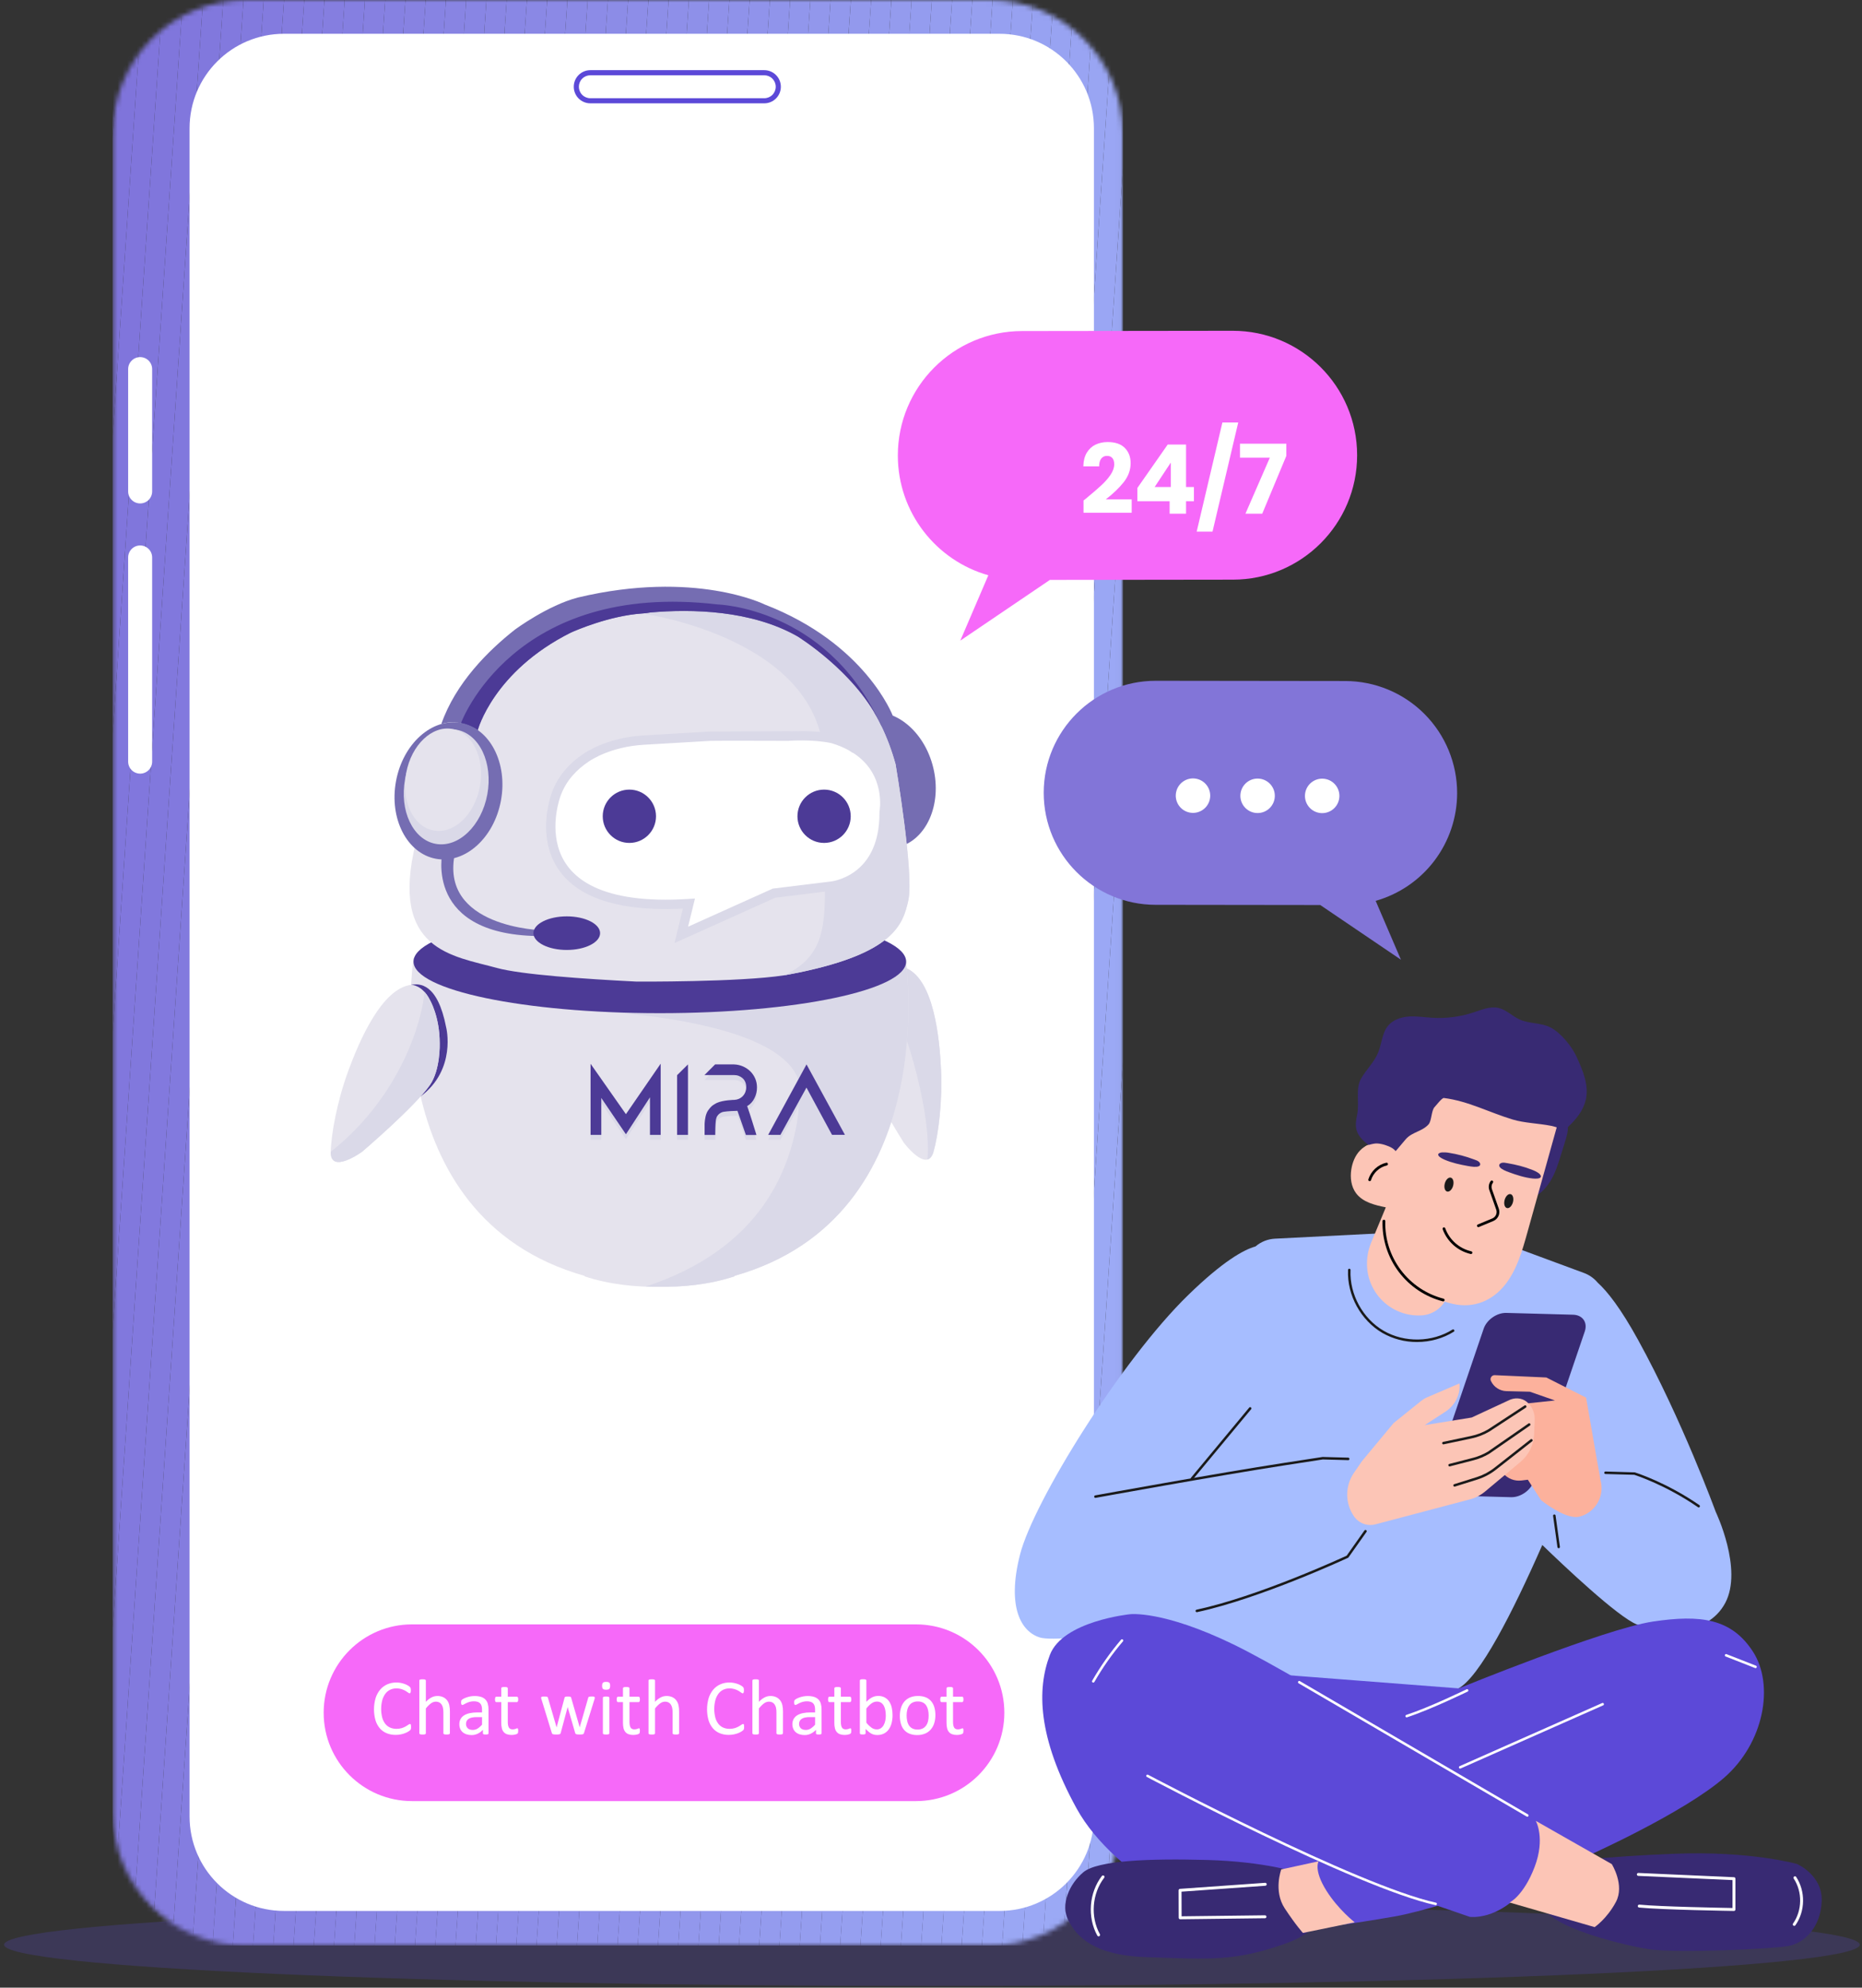
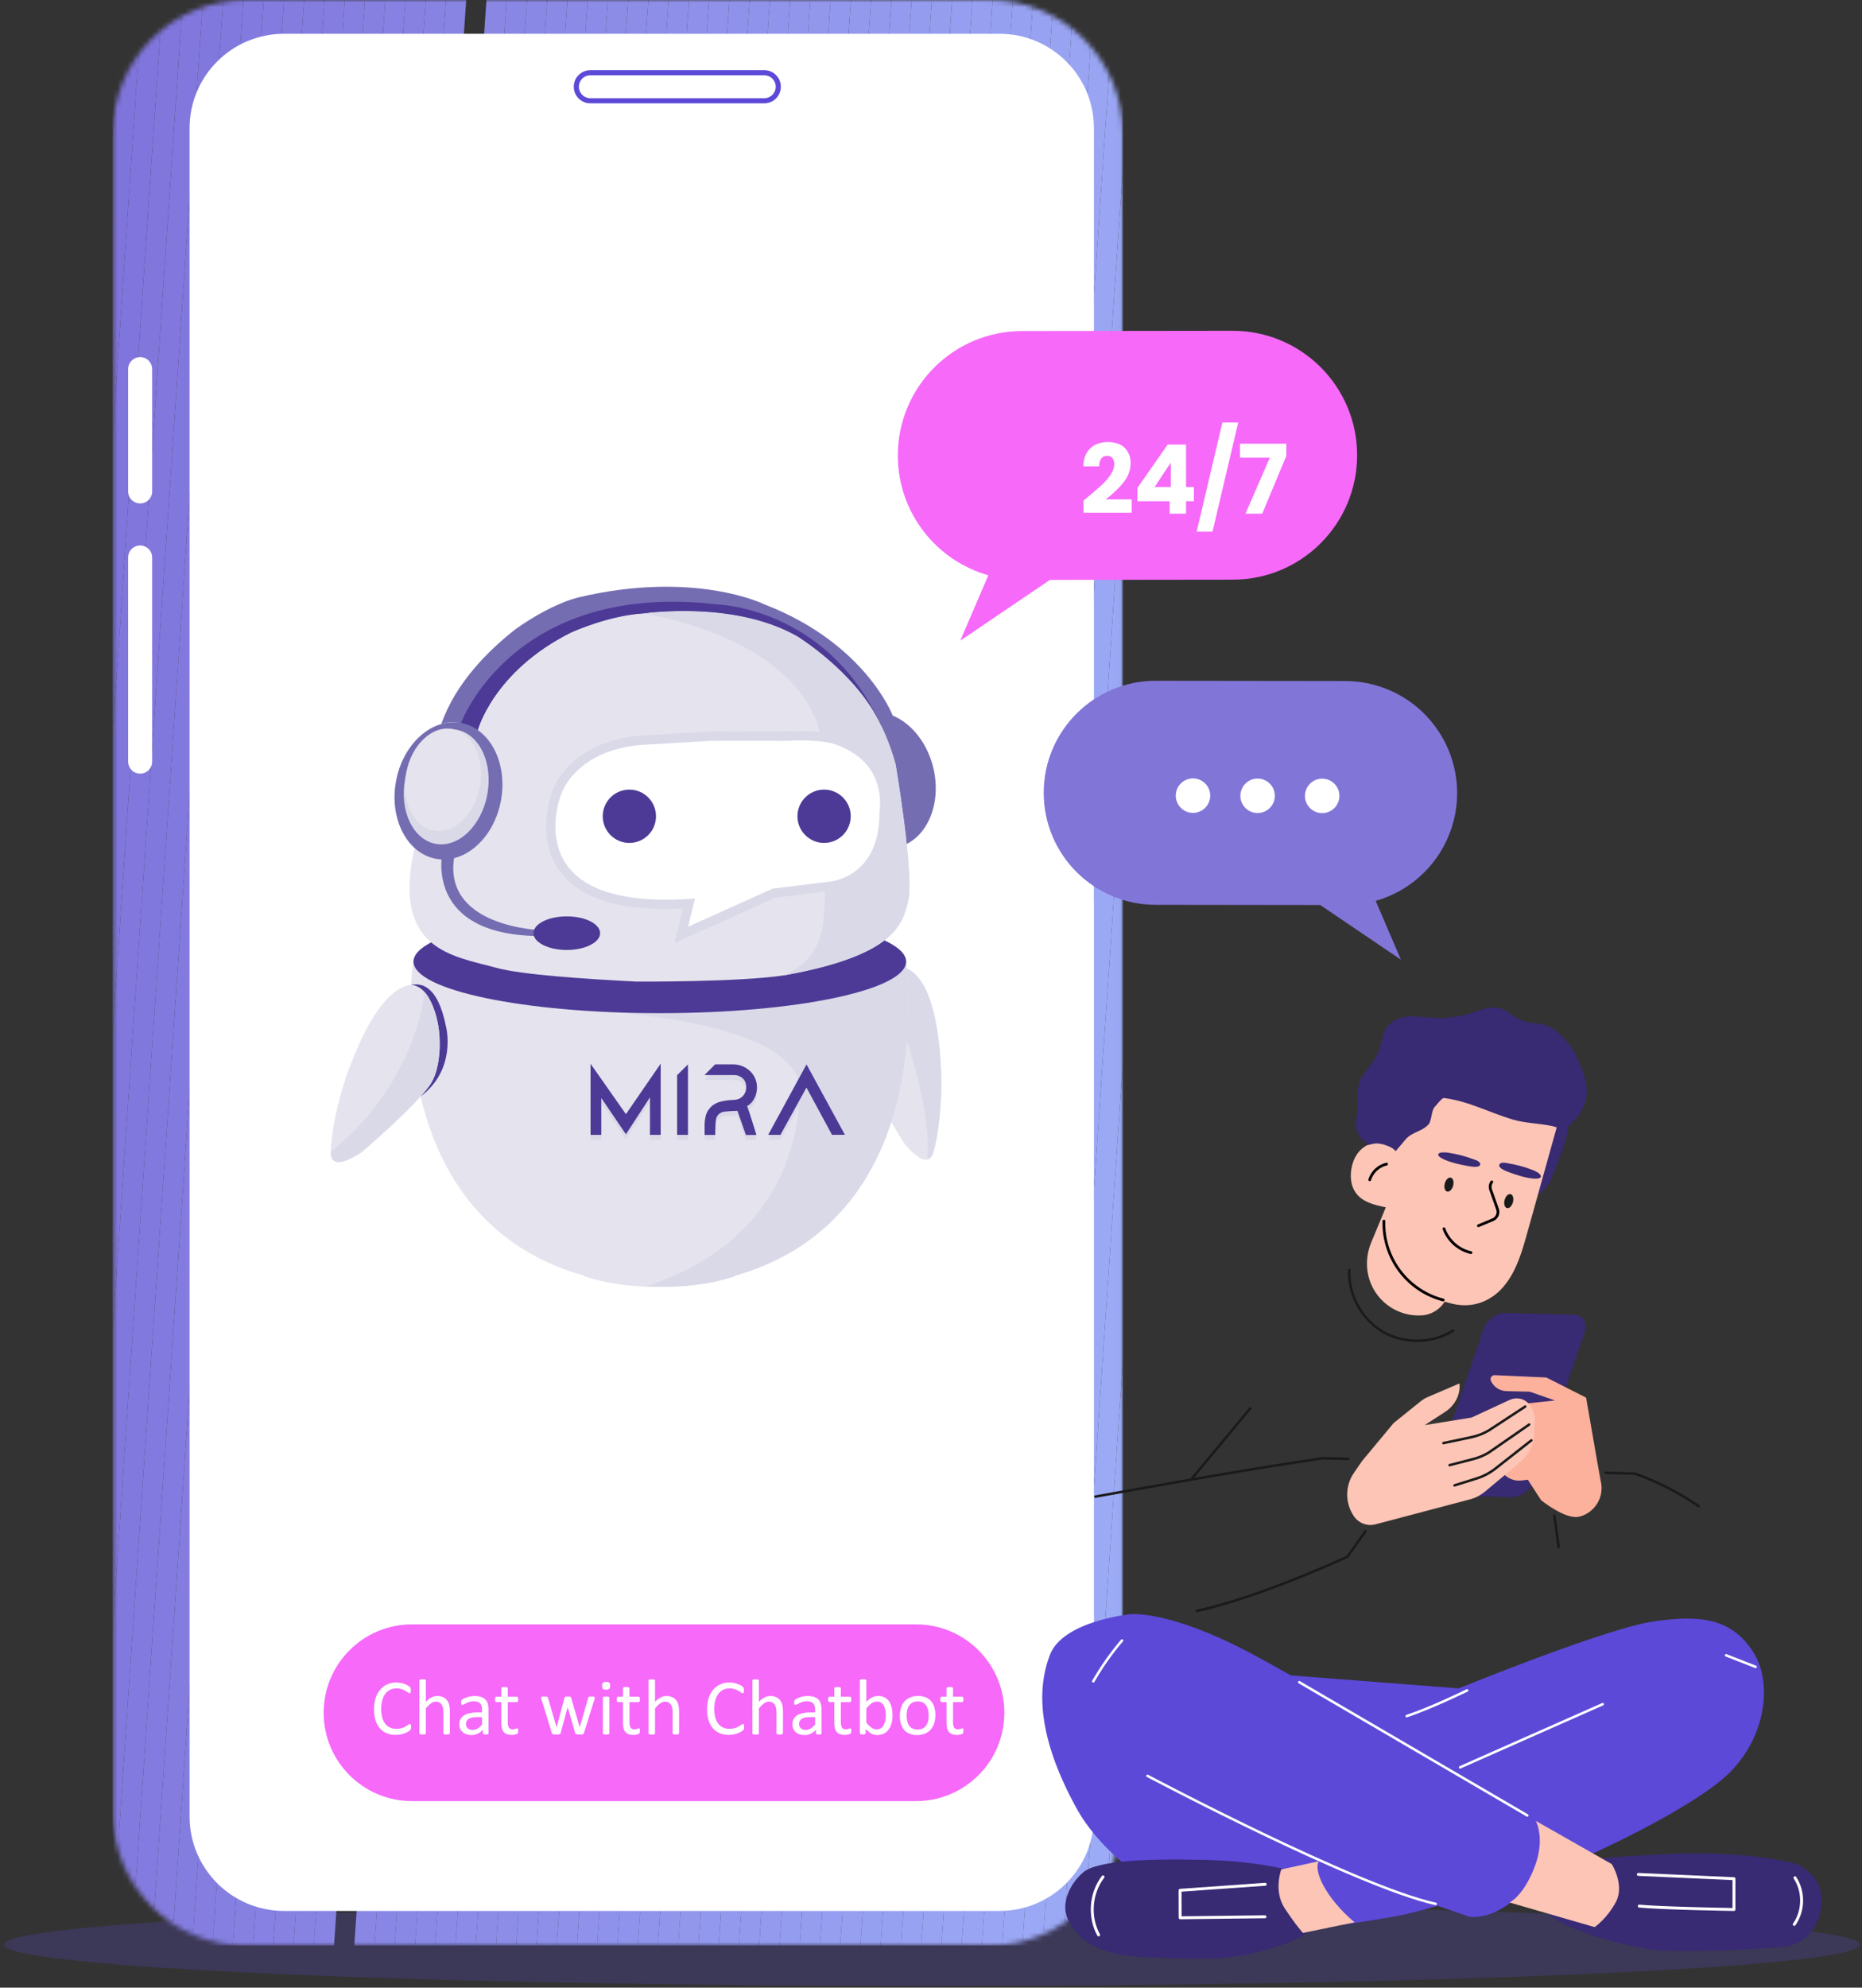
<svg xmlns="http://www.w3.org/2000/svg" width="388" height="414" viewBox="0 0 388 414" fill="none">
  <rect x="0" y="0" width="388" height="414" fill="#333333" stroke="none" />
  <g opacity="0.22">
    <path d="M194.187 413.657C300.965 413.657 387.527 409.805 387.527 405.054C387.527 400.302 300.965 396.45 194.187 396.45C87.409 396.45 0.848 400.302 0.848 405.054C0.848 409.805 87.409 413.657 194.187 413.657Z" fill="#5C49D8" />
  </g>
  <mask id="mask0_157_7489" style="mask-type:luminance" maskUnits="userSpaceOnUse" x="23" y="0" width="211" height="406">
    <path d="M51.207 0H206.246C213.601 0 220.655 2.922 225.856 8.122C231.056 13.323 233.978 20.377 233.978 27.732V377.499C233.978 384.854 231.056 391.907 225.856 397.108C220.655 402.309 213.601 405.23 206.246 405.23H51.207C43.852 405.23 36.799 402.309 31.599 397.108C26.398 391.908 23.477 384.855 23.477 377.5V27.725C23.478 20.372 26.401 13.32 31.601 8.121C36.801 2.921 43.853 0 51.207 0Z" fill="white" />
  </mask>
  <g mask="url(#mask0_157_7489)">
    <path d="M25.425 -0.005L23.477 28.672V-0.005H25.425Z" fill="#7F73DB" />
    <path d="M29.645 -0.005L23.477 90.749V28.672L25.425 -0.005H29.645Z" fill="#7F74DB" />
    <path d="M33.863 -0.005L23.477 152.826V90.749L29.645 -0.005H33.863Z" fill="#8075DC" />
    <path d="M38.082 -0.005L23.477 214.903V152.826L33.863 -0.005H38.082Z" fill="#8076DC" />
    <path d="M42.3 -0.005L23.477 276.981V214.903L38.082 -0.005H42.3Z" fill="#8177DD" />
    <path d="M46.52 -0.005L23.477 339.058V276.981L42.3 -0.005H46.52Z" fill="#8178DD" />
    <path d="M50.738 -0.005L23.477 401.135V339.058L46.52 -0.005H50.738Z" fill="#8279DE" />
    <path d="M54.957 -0.005L27.42 405.187L23.477 404.92V401.135L50.738 -0.005H54.957Z" fill="#827ADE" />
    <path d="M59.177 -0.005L31.637 405.23H28.055L27.42 405.187L54.958 -0.005H59.177Z" fill="#837BDF" />
    <path d="M63.395 -0.005L35.855 405.23H31.637L59.177 -0.005H63.395Z" fill="#847CDF" />
    <path d="M67.613 -0.005L40.073 405.23H35.853L63.394 -0.005H67.613Z" fill="#847DE0" />
    <path d="M71.833 -0.005L44.292 405.23H40.074L67.615 -0.005H71.833Z" fill="#857EE0" />
    <path d="M76.051 -0.005L48.51 405.23H44.291L71.831 -0.005H76.051Z" fill="#857FE1" />
    <path d="M80.27 -0.005L52.73 405.23H48.512L76.052 -0.005H80.27Z" fill="#8680E1" />
    <path d="M84.488 -0.005L56.948 405.23H52.728L80.269 -0.005H84.488Z" fill="#8681E2" />
    <path d="M88.708 -0.005L61.169 405.23H56.949L84.49 -0.005H88.708Z" fill="#8782E2" />
    <path d="M92.926 -0.005L65.386 405.23H61.168L88.707 -0.005H92.926Z" fill="#8783E3" />
    <path d="M97.147 -0.005L69.606 405.23H65.387L92.927 -0.005H97.147Z" fill="#8884E3" />
-     <path d="M101.364 -0.005L73.823 405.23H69.606L97.146 -0.005H101.364Z" fill="#8885E4" />
    <path d="M105.584 -0.005L78.044 405.23H73.824L101.365 -0.005H105.584Z" fill="#8986E4" />
    <path d="M109.801 -0.005L82.261 405.23H78.043L105.583 -0.005H109.801Z" fill="#8987E5" />
    <path d="M114.022 -0.005L86.481 405.23H82.262L109.802 -0.005H114.022Z" fill="#8A88E5" />
    <path d="M118.24 -0.005L90.7 405.23H86.481L114.021 -0.005H118.24Z" fill="#8B89E6" />
    <path d="M122.458 -0.005L94.917 405.23H90.699L118.24 -0.005H122.458Z" fill="#8B8AE6" />
    <path d="M126.678 -0.005L99.137 405.23H94.918L122.458 -0.005H126.678Z" fill="#8C8BE7" />
    <path d="M130.895 -0.005L103.355 405.23H99.137L126.677 -0.005H130.895Z" fill="#8C8CE7" />
    <path d="M135.115 -0.005L107.575 405.23H103.355L130.896 -0.005H135.115Z" fill="#8D8DE8" />
    <path d="M139.333 -0.005L111.792 405.23H107.574L135.115 -0.005H139.333Z" fill="#8D8EE8" />
    <path d="M143.553 -0.005L116.012 405.23H111.793L139.333 -0.005H143.553Z" fill="#8E8FE9" />
    <path d="M147.77 -0.005L120.231 405.23H116.012L143.552 -0.005H147.77Z" fill="#8E90E9" />
    <path d="M151.991 -0.005L124.451 405.23H120.232L147.771 -0.005H151.991Z" fill="#8F91EA" />
    <path d="M156.209 -0.005L128.669 405.23H124.449L151.99 -0.005H156.209Z" fill="#8F92EA" />
    <path d="M160.428 -0.005L132.888 405.23H128.67L156.21 -0.005H160.428Z" fill="#9093EB" />
    <path d="M164.647 -0.005L137.106 405.23H132.887L160.427 -0.005H164.647Z" fill="#9094EB" />
    <path d="M168.866 -0.005L141.326 405.23H137.107L164.648 -0.005H168.866Z" fill="#9196EC" />
    <path d="M173.084 -0.005L145.544 405.23H141.324L168.865 -0.005H173.084Z" fill="#9297EC" />
    <path d="M177.301 -0.005L149.762 405.23H145.543L173.083 -0.005H177.301Z" fill="#9298ED" />
    <path d="M181.524 -0.005L153.984 405.23H149.766L177.305 -0.005H181.524Z" fill="#9399ED" />
    <path d="M185.74 -0.005L158.2 405.23H153.98L181.521 -0.005H185.74Z" fill="#939AEE" />
    <path d="M189.962 -0.005L162.421 405.23H158.203L185.744 -0.005H189.962Z" fill="#949BEE" />
    <path d="M194.178 -0.005L166.637 405.23H162.418L189.958 -0.005H194.178Z" fill="#949CEF" />
    <path d="M198.397 -0.005L170.857 405.23H166.639L194.179 -0.005H198.397Z" fill="#959DEF" />
    <path d="M202.617 -0.005L175.077 405.23H170.857L198.398 -0.005H202.617Z" fill="#959EF0" />
    <path d="M206.835 -0.005L179.294 405.23H175.076L202.617 -0.005H206.835Z" fill="#969FF0" />
    <path d="M211.055 -0.005L183.514 405.23H179.295L206.835 -0.005H211.055Z" fill="#96A0F1" />
    <path d="M215.272 -0.005L187.732 405.23H183.514L211.054 -0.005H215.272Z" fill="#97A1F1" />
    <path d="M219.492 -0.005L191.952 405.23H187.732L215.273 -0.005H219.492Z" fill="#97A2F2" />
    <path d="M223.711 -0.005L196.171 405.23H191.951L219.492 -0.005H223.711Z" fill="#98A3F2" />
    <path d="M227.928 -0.005L200.388 405.23H196.17L223.71 -0.005H227.928Z" fill="#99A4F3" />
    <path d="M229.402 -0.005L232.135 0.181L204.608 405.23H200.389L227.929 -0.005H229.402Z" fill="#99A5F3" />
    <path d="M232.135 0.181L233.98 0.306V35.109L208.826 405.23H204.607L232.135 0.181Z" fill="#9AA6F4" />
    <path d="M233.981 97.186L213.046 405.231H208.826L233.981 35.109V97.186Z" fill="#9AA7F4" />
    <path d="M233.982 159.263L217.266 405.23H213.047L233.982 97.186V159.263Z" fill="#9BA8F5" />
    <path d="M233.981 221.341L221.484 405.23H217.266L233.981 159.263V221.341Z" fill="#9BA9F5" />
    <path d="M233.982 283.418L225.704 405.23H221.484L233.982 221.341V283.418Z" fill="#9CAAF6" />
    <path d="M233.981 345.494L229.921 405.23H225.703L233.981 283.417V345.494Z" fill="#9CABF6" />
    <path d="M229.922 405.23L233.982 345.494V405.23H229.922Z" fill="#9DACF7" />
  </g>
  <path d="M29.205 104.859C28.541 104.859 27.905 104.596 27.436 104.127C26.967 103.657 26.703 103.021 26.703 102.358V76.882C26.703 76.218 26.967 75.582 27.436 75.113C27.905 74.644 28.541 74.38 29.205 74.38C29.868 74.38 30.505 74.644 30.974 75.113C31.443 75.582 31.706 76.218 31.706 76.882V102.358C31.706 103.021 31.443 103.657 30.974 104.127C30.505 104.596 29.868 104.859 29.205 104.859Z" fill="white" />
  <path d="M29.205 161.139C28.541 161.139 27.905 160.875 27.436 160.406C26.967 159.937 26.703 159.3 26.703 158.637V116.113C26.703 115.45 26.967 114.814 27.436 114.345C27.905 113.875 28.541 113.612 29.205 113.612C29.868 113.612 30.505 113.875 30.974 114.345C31.443 114.814 31.706 115.45 31.706 116.113V158.642C31.705 159.305 31.441 159.94 30.972 160.408C30.503 160.876 29.867 161.139 29.205 161.139Z" fill="white" />
  <path d="M208.274 7.036H59.178C48.31 7.036 39.5 15.846 39.5 26.714V378.345C39.5 389.213 48.31 398.023 59.178 398.023H208.274C219.142 398.023 227.952 389.213 227.952 378.345V26.714C227.952 15.846 219.142 7.036 208.274 7.036Z" fill="white" />
  <path d="M159.257 21.522H123.015C122.099 21.522 121.22 21.158 120.572 20.511C119.924 19.863 119.561 18.984 119.561 18.068C119.561 17.152 119.924 16.273 120.572 15.626C121.22 14.978 122.099 14.614 123.015 14.614H159.257C160.173 14.614 161.052 14.978 161.699 15.626C162.347 16.273 162.711 17.152 162.711 18.068C162.711 18.984 162.347 19.863 161.699 20.511C161.052 21.158 160.173 21.522 159.257 21.522ZM123.015 15.677C122.38 15.677 121.772 15.929 121.324 16.377C120.875 16.826 120.623 17.434 120.623 18.068C120.623 18.702 120.875 19.311 121.324 19.759C121.772 20.208 122.38 20.459 123.015 20.459H159.257C159.891 20.459 160.499 20.208 160.948 19.759C161.396 19.311 161.648 18.702 161.648 18.068C161.648 17.434 161.396 16.826 160.948 16.377C160.499 15.929 159.891 15.677 159.257 15.677H123.015Z" fill="#5C49D8" />
  <path d="M183.356 246.342C183.229 246.33 183.11 246.273 183.022 246.18C182.934 246.088 182.882 245.966 182.876 245.839C182.869 245.711 182.91 245.585 182.989 245.485C183.068 245.384 183.18 245.316 183.306 245.291C183.463 245.275 199.077 243.68 205.406 237.651C205.453 237.592 205.513 237.544 205.58 237.509C205.648 237.475 205.722 237.456 205.798 237.453C205.874 237.449 205.949 237.462 206.019 237.491C206.09 237.519 206.153 237.562 206.205 237.617C206.257 237.672 206.297 237.737 206.322 237.809C206.347 237.88 206.357 237.956 206.35 238.032C206.343 238.107 206.32 238.18 206.282 238.246C206.245 238.312 206.194 238.369 206.133 238.414C199.54 244.692 184.064 246.275 183.408 246.34L183.356 246.342Z" fill="white" />
  <g clip-path="url(#clip0_157_7489)">
    <path d="M184.291 203.537C184.291 203.537 181.298 206.19 179.621 211.563C179.621 211.563 177.8 216.765 178.98 220.478C180.682 225.826 188.302 237.966 188.302 237.966C188.302 237.966 193.194 244.529 194.52 239.917C195.538 236.383 196.401 229.496 196.094 222.814C195.786 216.132 194.58 204.239 188.926 201.698C188.926 201.698 186.737 201.013 184.3 203.537H184.291Z" fill="#E5E3ED" />
    <path d="M188.917 201.698C188.917 201.698 186.727 201.013 184.29 203.537C184.29 203.537 183.409 204.325 182.34 205.89L186.009 210.066C187.215 210.066 194.194 230.257 193.27 241.5C193.792 241.363 194.236 240.892 194.519 239.908C195.536 236.375 196.4 229.487 196.092 222.805C195.784 216.123 194.579 204.23 188.925 201.689L188.917 201.698Z" fill="#DAD9E8" />
    <path d="M187.064 176.482C193.03 175.029 196.345 167.595 194.467 159.877C192.589 152.159 186.23 147.08 180.264 148.533C174.298 149.986 170.983 157.42 172.861 165.138C174.739 172.856 181.098 177.935 187.064 176.482Z" fill="#756DB2" />
    <path d="M188.695 199.525L137.432 203.272L86.168 199.525C86.168 199.525 78.008 253.35 121.806 265.747V265.85C127.151 267.595 132.616 268.092 137.432 268.015C142.255 268.092 147.712 267.595 153.057 265.85V265.747C196.855 253.341 188.695 199.525 188.695 199.525Z" fill="#E5E3ED" />
    <path d="M121.004 210.468C121.004 210.468 169.813 211.674 166.674 229.111C163.536 246.548 182.343 220.778 182.343 220.778L179.307 213.693L174.312 206.609L160.465 207.739L136.706 208.064L121.004 210.476V210.468Z" fill="#DAD9E8" />
    <path d="M167.898 201.039L163.425 203.144C163.425 203.144 181.556 252.52 134.543 267.972C135.527 268.006 136.493 268.023 137.425 268.006C142.249 268.083 147.705 267.587 153.051 265.842V265.739C196.848 253.333 188.689 199.516 188.689 199.516L167.898 201.039Z" fill="#DAD9E8" />
    <path d="M137.492 211.032C165.837 211.032 188.816 206.221 188.816 200.286C188.816 194.351 165.837 189.54 137.492 189.54C109.146 189.54 86.168 194.351 86.168 200.286C86.168 206.221 109.146 211.032 137.492 211.032Z" fill="#4C3A96" />
    <path d="M186.626 159.218C180.023 135.185 159.335 129.504 159.335 129.504C136.397 120.811 114.288 129.307 103.067 139.411C90.991 150.286 86.647 175.483 86.647 175.483C81.096 198.028 94.378 199.08 103.546 201.612C108.541 202.99 121.686 203.905 132.634 204.453C132.634 204.453 154.015 204.59 163.414 203.144C164.192 202.999 164.945 202.862 165.681 202.708C165.971 202.639 166.245 202.588 166.51 202.545C186.155 198.464 188.157 192.646 189.277 187.478C190.483 181.925 186.617 159.21 186.617 159.21L186.626 159.218Z" fill="#E5E3ED" />
    <path d="M130.428 237.276L125.292 229.714V237.399H123.062V222.591L130.428 233.091L137.67 222.571V237.399H135.44V229.581L130.438 237.266L130.428 237.276Z" fill="#DAD9E8" />
    <path d="M141.096 237.399H143.356V222.724L141.096 224.965V237.399Z" fill="#DAD9E8" />
    <path d="M176.061 237.389L168.061 222.724L160.072 237.399H162.619L168.051 227.554L170.015 231.187L171.222 233.418L173.37 237.389H176.05H176.061Z" fill="#DAD9E8" />
    <path d="M155.682 231.423C156.357 231.024 156.869 230.471 157.217 229.755C157.564 229.048 157.738 228.301 157.738 227.524C157.738 226.859 157.615 226.245 157.37 225.672C157.124 225.098 156.787 224.607 156.357 224.177C155.928 223.758 155.426 223.41 154.843 223.154C154.26 222.898 153.626 222.745 152.941 222.724H149.013L146.793 224.945H152.941C153.657 224.945 154.26 225.17 154.762 225.62C155.253 226.071 155.498 226.705 155.498 227.514C155.498 227.841 155.437 228.158 155.314 228.486C155.191 228.803 155.017 229.079 154.782 229.325C154.547 229.57 154.281 229.755 153.964 229.898C153.687 230.021 153.381 230.092 153.043 230.113C153.043 230.113 150.731 230.133 149.371 230.747C149.146 230.86 148.849 231.024 148.552 231.228C148.542 231.238 148.522 231.249 148.501 231.269C148.43 231.32 148.358 231.371 148.297 231.433C147.969 231.73 147.642 232.18 147.56 232.303C147.509 232.374 147.468 232.456 147.417 232.528C147.396 232.569 147.366 232.62 147.325 232.702C147.325 232.702 147.325 232.702 147.325 232.712C147.294 232.773 147.264 232.845 147.233 232.917C146.875 233.766 146.824 235.086 146.824 235.178C146.824 235.362 146.824 235.475 146.824 235.475C146.824 236.12 146.824 236.938 146.824 237.409H149.043V237.174C149.043 236.631 149.064 235.301 149.156 234.431C149.197 234.186 149.258 233.899 149.35 233.674C149.381 233.623 149.401 233.572 149.432 233.531C149.534 233.377 149.637 233.234 149.77 233.111C149.79 233.091 149.811 233.07 149.831 233.06C149.964 232.947 150.312 232.671 150.803 232.589C150.823 232.589 150.844 232.589 150.854 232.589C151.171 232.538 151.642 232.487 152.327 232.446L153.667 232.395L155.426 237.419H157.626C157.329 236.478 157.022 235.475 156.695 234.431C156.368 233.377 156.04 232.385 155.703 231.443L155.682 231.423Z" fill="#DAD9E8" />
    <path d="M130.428 236.253L125.292 228.69V236.375H123.062V221.568L130.428 232.067L137.67 221.547V236.375H135.44V228.557L130.438 236.242L130.428 236.253Z" fill="#4C3A96" />
    <path d="M141.096 236.375H143.356V221.701L141.096 223.942V236.375Z" fill="#4C3A96" />
    <path d="M176.061 236.365L168.061 221.701L160.072 236.375H162.619L168.051 226.531L170.015 230.164L171.222 232.395L173.37 236.365H176.05H176.061Z" fill="#4C3A96" />
    <path d="M155.682 230.399C156.357 230 156.869 229.447 157.217 228.731C157.564 228.025 157.738 227.278 157.738 226.5C157.738 225.835 157.615 225.221 157.37 224.648C157.124 224.075 156.787 223.584 156.357 223.154C155.928 222.734 155.426 222.387 154.843 222.131C154.26 221.875 153.626 221.721 152.941 221.701H149.013L146.793 223.922H152.941C153.657 223.922 154.26 224.147 154.762 224.597C155.253 225.047 155.498 225.682 155.498 226.49C155.498 226.818 155.437 227.135 155.314 227.462C155.191 227.779 155.017 228.056 154.782 228.301C154.547 228.547 154.281 228.731 153.964 228.874C153.687 228.997 153.381 229.069 153.043 229.089C153.043 229.089 150.731 229.11 149.371 229.724C149.146 229.836 148.849 230 148.552 230.205C148.542 230.215 148.522 230.225 148.501 230.246C148.43 230.297 148.358 230.348 148.297 230.409C147.969 230.706 147.642 231.156 147.56 231.279C147.509 231.351 147.468 231.433 147.417 231.504C147.396 231.545 147.366 231.596 147.325 231.678C147.325 231.678 147.325 231.678 147.325 231.689C147.294 231.75 147.264 231.822 147.233 231.893C146.875 232.743 146.824 234.063 146.824 234.155C146.824 234.339 146.824 234.452 146.824 234.452C146.824 235.096 146.824 235.915 146.824 236.386H149.043V236.15C149.043 235.608 149.064 234.278 149.156 233.408C149.197 233.162 149.258 232.876 149.35 232.65C149.381 232.599 149.401 232.548 149.432 232.507C149.534 232.354 149.637 232.21 149.77 232.088C149.79 232.067 149.811 232.047 149.831 232.036C149.964 231.924 150.312 231.648 150.803 231.566C150.823 231.566 150.844 231.566 150.854 231.566C151.171 231.515 151.642 231.463 152.327 231.422L153.667 231.371L155.426 236.396H157.626C157.329 235.454 157.022 234.452 156.695 233.408C156.368 232.354 156.04 231.361 155.703 230.42L155.682 230.399Z" fill="#4C3A96" />
    <path d="M159.345 129.503C150.912 126.304 142.599 125.439 134.893 126.115L133.738 127.775C133.738 127.775 172.746 133.011 171.72 160.065C170.685 187.119 175.723 197.198 163.424 203.153C164.202 203.007 164.955 202.87 165.691 202.716C165.981 202.648 166.255 202.596 166.52 202.554C186.165 198.472 188.167 192.654 189.287 187.487C190.493 181.934 186.627 159.218 186.627 159.218C180.025 135.185 159.336 129.503 159.336 129.503H159.345Z" fill="#DAD9E8" />
    <path d="M85.707 205.12C87.383 204.838 91.172 204.675 92.977 214.018C92.977 214.018 95.175 222.737 87.657 228.367L88.35 219.982L88.512 212.573L85.716 205.12H85.707Z" fill="#4C3A96" />
    <path d="M92.206 177.459C92.206 177.459 88.101 195.093 113.091 194.973V193.767C113.091 193.767 91.24 193.288 94.857 177.459H92.198H92.206Z" fill="#756DB2" />
    <path d="M118.103 197.865C121.938 197.865 125.048 196.298 125.048 194.366C125.048 192.433 121.938 190.866 118.103 190.866C114.267 190.866 111.158 192.433 111.158 194.366C111.158 196.298 114.267 197.865 118.103 197.865Z" fill="#4C3A96" />
    <path d="M159.334 125.901C159.334 125.901 144.82 118.663 120.42 124.455C114.117 126.098 107.411 131.061 107.24 131.189C101.767 135.501 94.916 142.277 91.957 150.816C91.957 150.816 95.31 149.387 99.552 152.074C99.552 152.074 102.785 139.856 118.949 131.762C119.941 131.317 126.954 128.263 133.745 127.784C134.506 127.732 135.079 127.655 135.507 127.57C144.136 126.817 156.503 127.056 166.176 132.541C166.176 132.541 178.774 140.275 183.674 151.261L186.026 149.062C186.026 149.062 180.365 134.021 159.351 125.91L159.334 125.901Z" fill="#756DB2" />
    <path d="M178.279 155.984C178.108 155.95 177.852 155.796 177.475 155.505C176.338 154.863 175.021 154.298 173.49 153.845C169.291 152.929 164.176 153.34 164.176 153.34C164.176 153.34 148.842 153.289 147.995 153.34L134.114 154.153C126.87 154.581 122.62 157.49 122.115 157.823C119.575 159.526 117.112 161.99 115.88 165.498C115.88 165.498 106.267 190.618 143.556 188.205L141.965 194.725L161.286 186.032L173.122 184.586C173.122 184.586 184.369 183.619 184.232 169.126C184.232 169.126 185.823 160.835 178.297 155.992L178.279 155.984Z" fill="white" />
    <path fill-rule="evenodd" clip-rule="evenodd" d="M167.264 152.277C169.097 152.289 171.502 152.417 173.697 152.895L173.732 152.903L173.766 152.913C175.362 153.386 176.748 153.978 177.953 154.658L178.014 154.693L178.07 154.736C178.243 154.869 178.367 154.955 178.452 155.006C178.48 155.022 178.499 155.033 178.512 155.039L178.598 155.056L178.778 155.147L178.822 155.175C182.853 157.769 184.456 161.308 185.039 164.182C185.329 165.612 185.368 166.879 185.334 167.791C185.317 168.247 185.282 168.618 185.25 168.878C185.234 169.008 185.219 169.111 185.208 169.184C185.207 169.191 185.206 169.198 185.204 169.205C185.252 176.692 182.351 180.835 179.304 183.075C177.797 184.182 176.289 184.799 175.158 185.14C174.591 185.31 174.115 185.413 173.775 185.474C173.605 185.504 173.469 185.524 173.372 185.536C173.324 185.542 173.285 185.547 173.257 185.55C173.245 185.551 173.235 185.552 173.226 185.553L161.549 186.979L140.549 196.428L142.3 189.251C133.586 189.677 127.418 188.566 123.091 186.557C118.517 184.434 116.043 181.327 114.825 178.1C113.618 174.905 113.666 171.662 113.997 169.253C114.163 168.043 114.403 167.028 114.603 166.312C114.703 165.954 114.793 165.669 114.859 165.471C114.892 165.373 114.919 165.295 114.938 165.241C114.948 165.214 114.956 165.193 114.961 165.178L114.966 165.166C116.289 161.405 118.922 158.793 121.573 157.016L121.578 157.013C121.588 157.006 121.599 156.999 121.611 156.991C122.298 156.535 126.694 153.617 134.056 153.182L147.936 152.37C147.936 152.37 147.937 152.37 147.937 152.37M164.141 152.368L164.164 152.366C164.205 152.363 164.265 152.359 164.342 152.354C164.496 152.344 164.718 152.331 164.998 152.319C165.556 152.294 166.343 152.271 167.264 152.277M164.176 153.34C164.173 154.312 164.173 154.312 164.172 154.312L163.512 154.31C163.091 154.309 162.489 154.307 161.764 154.305C160.313 154.301 158.37 154.296 156.401 154.293C152.429 154.287 148.437 154.287 148.053 154.311L148.051 154.311L134.171 155.124C134.171 155.124 134.171 155.124 134.171 155.124C127.318 155.528 123.262 158.228 122.683 158.613C122.672 158.621 122.662 158.627 122.653 158.633C120.228 160.259 117.938 162.571 116.797 165.82L116.793 165.833L116.788 165.845L116.788 165.846L116.784 165.855C116.781 165.864 116.776 165.878 116.768 165.899C116.754 165.94 116.731 166.003 116.703 166.088C116.646 166.257 116.566 166.51 116.476 166.834C116.295 167.482 116.076 168.41 115.923 169.518C115.617 171.744 115.593 174.63 116.644 177.413C117.683 180.165 119.798 182.885 123.909 184.793C128.052 186.716 134.263 187.832 143.493 187.235L144.814 187.15L143.381 193.022L161.021 185.085L173.021 183.619L173.036 183.618L173.037 183.618L173.037 183.618L173.039 183.618L173.051 183.616C173.065 183.615 173.09 183.612 173.124 183.608C173.192 183.599 173.297 183.584 173.434 183.559C173.709 183.51 174.111 183.424 174.596 183.278C175.57 182.985 176.865 182.454 178.152 181.508C180.682 179.649 183.325 176.086 183.259 169.135L183.258 169.038L183.276 168.944L183.277 168.943L183.277 168.943L183.278 168.934C183.28 168.923 183.283 168.905 183.287 168.879C183.295 168.828 183.307 168.748 183.32 168.642C183.346 168.43 183.376 168.115 183.391 167.719C183.42 166.925 183.386 165.816 183.133 164.568C182.635 162.112 181.292 159.119 177.874 156.878C177.715 156.821 177.572 156.745 177.456 156.675C177.293 156.579 177.12 156.457 176.938 156.319C175.89 155.733 174.671 155.212 173.248 154.787C171.252 154.357 169.016 154.233 167.252 154.222C166.369 154.216 165.616 154.238 165.084 154.262C164.818 154.273 164.608 154.286 164.466 154.295C164.395 154.299 164.34 154.303 164.305 154.306L164.265 154.308L164.256 154.309L164.254 154.309L164.213 154.313L164.172 154.312L164.176 153.34Z" fill="#DAD9E8" />
    <path d="M131.146 175.57C134.212 175.57 136.697 173.084 136.697 170.018C136.697 166.951 134.212 164.465 131.146 164.465C128.081 164.465 125.596 166.951 125.596 170.018C125.596 173.084 128.081 175.57 131.146 175.57Z" fill="#4C3A96" />
    <path d="M171.721 175.57C174.786 175.57 177.271 173.084 177.271 170.018C177.271 166.951 174.786 164.465 171.721 164.465C168.655 164.465 166.17 166.951 166.17 170.018C166.17 173.084 168.655 175.57 171.721 175.57Z" fill="#4C3A96" />
    <path d="M89.565 208.26C89.565 208.26 91.626 211.683 91.618 217.321C91.618 217.321 91.797 222.831 89.565 226.014C86.349 230.6 75.436 239.909 75.436 239.909C75.436 239.909 68.808 244.7 68.919 239.909C69.005 236.238 70.245 229.402 72.546 223.122C74.846 216.842 79.55 205.848 85.708 205.12C85.708 205.12 88 205.12 89.574 208.26H89.565Z" fill="#E5E3ED" />
    <path d="M75.445 239.908C75.445 239.908 86.349 230.608 89.574 226.014C91.806 222.831 91.626 217.321 91.626 217.321C91.626 211.683 89.574 208.26 89.574 208.26C89.223 207.567 88.847 207.028 88.453 206.609C88 212.324 83.69 228.178 68.919 239.908C68.808 244.7 75.436 239.908 75.436 239.908H75.445Z" fill="#DAD9E8" />
    <path d="M149.561 125.901C106.943 120.896 96.064 150.594 96.064 150.594V150.628C97.108 150.842 98.288 151.27 99.554 152.074C99.554 152.074 102.787 139.856 118.951 131.762C119.943 131.317 126.956 128.263 133.747 127.784C134.508 127.732 135.081 127.655 135.509 127.57C144.138 126.817 156.505 127.056 166.178 132.541C166.178 132.541 177.904 139.736 183.121 150.106C171.831 126.492 149.561 125.901 149.561 125.901Z" fill="#4C3A96" />
    <path d="M104.385 166.75C105.828 158.939 102.103 151.702 96.065 150.586C90.026 149.47 83.962 154.897 82.519 162.708C81.076 170.519 84.801 177.756 90.839 178.872C96.878 179.988 102.942 174.561 104.385 166.75Z" fill="#756DB2" />
    <path d="M101.547 165.465C102.759 158.904 99.905 152.876 95.172 152.001C90.439 151.126 85.619 155.736 84.407 162.297C83.195 168.858 86.05 174.886 90.783 175.761C95.516 176.636 100.335 172.026 101.547 165.465Z" fill="#DAD9E8" />
    <path d="M99.995 163.834C101.074 157.993 98.511 152.622 94.272 151.839C90.032 151.055 85.72 155.154 84.641 160.995C83.562 166.836 86.124 172.206 90.364 172.99C94.604 173.774 98.916 169.674 99.995 163.834Z" fill="#E5E3ED" />
  </g>
  <path d="M282.794 94.785V94.82C282.794 109.119 271.21 120.726 256.907 120.738L218.778 120.786L200.103 133.437L205.948 119.821C195.076 116.747 187.106 106.759 187.09 94.906V94.877C187.09 80.574 198.671 68.971 212.979 68.952L256.843 68.897C271.155 68.879 282.778 80.469 282.794 94.785Z" fill="#F669F9" />
  <path d="M225.78 104.254C226.233 103.894 226.44 103.728 226.4 103.754C227.707 102.674 228.733 101.788 229.48 101.094C230.24 100.401 230.88 99.674 231.4 98.914C231.92 98.154 232.18 97.414 232.18 96.694C232.18 96.148 232.053 95.721 231.8 95.414C231.547 95.108 231.167 94.954 230.66 94.954C230.153 94.954 229.753 95.148 229.46 95.534C229.18 95.908 229.04 96.441 229.04 97.134H225.74C225.767 96.001 226.007 95.054 226.46 94.294C226.927 93.534 227.533 92.974 228.28 92.614C229.04 92.254 229.88 92.074 230.8 92.074C232.387 92.074 233.58 92.481 234.38 93.294C235.193 94.108 235.6 95.168 235.6 96.474C235.6 97.901 235.113 99.228 234.14 100.454C233.167 101.668 231.927 102.854 230.42 104.014H235.82V106.794H225.78V104.254ZM237.006 104.394V101.634L243.326 92.594H247.146V101.434H248.786V104.394H247.146V106.994H243.726V104.394H237.006ZM243.966 96.354L240.606 101.434H243.966V96.354ZM258.021 87.994L252.661 110.734H249.361L254.721 87.994H258.021ZM268.043 94.954L263.023 106.994H259.523L264.603 95.334H258.383V92.414H268.043V94.954Z" fill="white" />
  <path d="M190.879 338.335H85.851C75.686 338.335 67.445 346.575 67.445 356.74C67.445 366.904 75.686 375.145 85.851 375.145H190.879C201.044 375.145 209.284 366.904 209.284 356.74C209.284 346.575 201.044 338.335 190.879 338.335Z" fill="#F669F9" />
  <path d="M85.653 359.723C85.653 359.811 85.653 359.888 85.645 359.953C85.641 360.011 85.632 360.069 85.616 360.125C85.604 360.172 85.587 360.217 85.563 360.258C85.53 360.309 85.491 360.356 85.447 360.398C85.34 360.492 85.225 360.575 85.102 360.648C84.894 360.777 84.676 360.887 84.448 360.977C84.158 361.092 83.858 361.181 83.551 361.243C83.188 361.32 82.817 361.357 82.446 361.354C81.805 361.364 81.169 361.246 80.574 361.009C80.026 360.785 79.539 360.436 79.151 359.989C78.739 359.502 78.431 358.935 78.247 358.324C77.816 356.803 77.824 355.191 78.272 353.674C78.472 353.031 78.798 352.434 79.23 351.918C79.632 351.445 80.137 351.069 80.706 350.819C81.308 350.562 81.956 350.433 82.611 350.442C82.911 350.441 83.211 350.47 83.506 350.528C83.78 350.581 84.049 350.654 84.313 350.746C84.542 350.825 84.762 350.927 84.97 351.05C85.113 351.13 85.246 351.225 85.369 351.333C85.422 351.384 85.47 351.441 85.512 351.502C85.535 351.544 85.553 351.588 85.566 351.635C85.581 351.696 85.592 351.758 85.599 351.821C85.607 351.906 85.611 351.991 85.611 352.076C85.612 352.169 85.606 352.262 85.595 352.355C85.586 352.421 85.569 352.486 85.544 352.549C85.528 352.593 85.501 352.632 85.466 352.663C85.434 352.689 85.395 352.702 85.354 352.7C85.233 352.68 85.121 352.624 85.033 352.54C84.863 352.411 84.685 352.293 84.501 352.186C84.248 352.042 83.981 351.924 83.704 351.833C83.342 351.718 82.963 351.664 82.583 351.672C82.135 351.666 81.693 351.763 81.289 351.956C80.895 352.151 80.553 352.437 80.293 352.791C79.999 353.196 79.782 353.653 79.652 354.136C79.352 355.318 79.349 356.555 79.644 357.738C79.766 358.208 79.979 358.65 80.273 359.037C80.537 359.38 80.882 359.652 81.277 359.828C81.702 360.011 82.161 360.102 82.624 360.094C83.001 360.101 83.376 360.048 83.736 359.937C84.017 359.849 84.289 359.731 84.546 359.587C84.736 359.481 84.919 359.364 85.097 359.238C85.192 359.154 85.31 359.1 85.435 359.081C85.47 359.081 85.504 359.089 85.535 359.106C85.567 359.13 85.59 359.163 85.601 359.201C85.621 359.264 85.633 359.329 85.638 359.395C85.649 359.5 85.653 359.597 85.653 359.723Z" fill="white" />
  <path d="M93.747 361.022C93.748 361.062 93.737 361.101 93.715 361.134C93.686 361.169 93.649 361.196 93.607 361.212C93.541 361.238 93.472 361.254 93.401 361.262C93.292 361.273 93.183 361.279 93.073 361.277C92.96 361.279 92.848 361.273 92.736 361.262C92.665 361.254 92.596 361.238 92.53 361.212C92.488 361.196 92.451 361.169 92.422 361.134C92.4 361.101 92.389 361.062 92.39 361.022V356.687C92.398 356.345 92.365 356.003 92.291 355.668C92.234 355.432 92.137 355.207 92.004 355.004C91.88 354.821 91.712 354.674 91.513 354.576C91.296 354.474 91.058 354.424 90.819 354.429C90.449 354.439 90.093 354.566 89.8 354.79C89.398 355.094 89.041 355.452 88.737 355.853V361.026C88.738 361.066 88.726 361.105 88.704 361.138C88.675 361.173 88.638 361.2 88.596 361.216C88.53 361.242 88.461 361.258 88.391 361.266C88.279 361.277 88.167 361.283 88.054 361.281C87.944 361.283 87.834 361.277 87.725 361.266C87.653 361.258 87.582 361.241 87.515 361.216C87.472 361.201 87.435 361.174 87.408 361.138C87.388 361.104 87.378 361.066 87.379 361.026V350.038C87.378 349.998 87.388 349.958 87.408 349.923C87.434 349.884 87.471 349.855 87.515 349.84C87.582 349.815 87.653 349.798 87.725 349.791C87.834 349.779 87.944 349.774 88.054 349.775C88.167 349.774 88.279 349.779 88.391 349.791C88.462 349.798 88.53 349.814 88.596 349.84C88.639 349.857 88.676 349.885 88.704 349.923C88.726 349.957 88.737 349.997 88.737 350.038V354.471C89.073 354.1 89.471 353.79 89.913 353.555C90.281 353.36 90.691 353.258 91.108 353.254C91.537 353.241 91.963 353.327 92.354 353.504C92.676 353.658 92.956 353.886 93.173 354.169C93.388 354.462 93.54 354.797 93.621 355.152C93.717 355.599 93.762 356.056 93.753 356.513L93.747 361.022Z" fill="white" />
  <path d="M101.799 361.03C101.801 361.058 101.796 361.087 101.785 361.113C101.773 361.139 101.756 361.161 101.734 361.179C101.679 361.216 101.618 361.241 101.553 361.253C101.442 361.272 101.329 361.28 101.216 361.277C101.101 361.279 100.987 361.271 100.874 361.253C100.807 361.245 100.744 361.219 100.69 361.179C100.669 361.16 100.654 361.137 100.643 361.111C100.633 361.085 100.629 361.058 100.631 361.03V360.297C100.324 360.63 99.957 360.904 99.55 361.103C99.156 361.294 98.725 361.393 98.287 361.392C97.927 361.396 97.569 361.345 97.225 361.239C96.929 361.148 96.655 360.998 96.418 360.799C96.195 360.605 96.017 360.363 95.9 360.091C95.773 359.789 95.71 359.464 95.716 359.137C95.706 358.759 95.794 358.386 95.971 358.052C96.146 357.739 96.398 357.476 96.703 357.286C97.062 357.067 97.457 356.913 97.87 356.831C98.381 356.724 98.903 356.672 99.425 356.678H100.445V356.103C100.449 355.847 100.418 355.593 100.355 355.345C100.302 355.142 100.202 354.955 100.062 354.798C99.919 354.647 99.739 354.534 99.54 354.47C99.285 354.389 99.019 354.352 98.751 354.358C98.447 354.354 98.143 354.394 97.85 354.478C97.611 354.548 97.376 354.637 97.15 354.744C96.951 354.839 96.784 354.927 96.65 355.009C96.56 355.072 96.457 355.113 96.349 355.129C96.308 355.13 96.268 355.118 96.234 355.096C96.197 355.07 96.168 355.037 96.147 354.997C96.12 354.945 96.102 354.888 96.094 354.829C96.083 354.754 96.078 354.678 96.078 354.603C96.076 354.494 96.085 354.384 96.106 354.277C96.131 354.19 96.179 354.112 96.246 354.051C96.362 353.952 96.49 353.867 96.628 353.8C96.829 353.695 97.039 353.606 97.254 353.535C97.507 353.451 97.765 353.385 98.027 353.337C98.307 353.285 98.591 353.259 98.875 353.26C99.334 353.249 99.791 353.31 100.231 353.44C100.571 353.542 100.882 353.724 101.136 353.972C101.372 354.215 101.544 354.513 101.638 354.839C101.748 355.233 101.8 355.64 101.794 356.048L101.799 361.03ZM100.45 357.65H99.291C98.964 357.646 98.639 357.678 98.319 357.745C98.077 357.795 97.846 357.89 97.638 358.024C97.468 358.135 97.331 358.288 97.239 358.469C97.15 358.655 97.104 358.859 97.106 359.065C97.099 359.235 97.127 359.405 97.191 359.563C97.254 359.721 97.35 359.864 97.473 359.982C97.718 360.209 98.058 360.323 98.497 360.323C98.846 360.327 99.189 360.235 99.489 360.058C99.847 359.829 100.17 359.549 100.446 359.226L100.45 357.65Z" fill="white" />
  <path d="M107.983 360.48C107.986 360.607 107.975 360.734 107.949 360.858C107.936 360.934 107.902 361.006 107.851 361.064C107.793 361.116 107.726 361.158 107.653 361.187C107.556 361.229 107.456 361.26 107.353 361.281C107.241 361.307 107.122 361.327 106.995 361.344C106.87 361.36 106.743 361.368 106.617 361.368C106.281 361.376 105.947 361.324 105.63 361.216C105.369 361.124 105.137 360.965 104.956 360.755C104.77 360.528 104.639 360.261 104.574 359.974C104.488 359.609 104.448 359.235 104.454 358.86V354.533H103.418C103.375 354.532 103.334 354.519 103.299 354.495C103.264 354.472 103.237 354.439 103.22 354.4C103.162 354.265 103.137 354.118 103.147 353.972C103.145 353.883 103.152 353.794 103.167 353.706C103.177 353.645 103.195 353.586 103.22 353.53C103.237 353.488 103.267 353.454 103.306 353.431C103.343 353.412 103.384 353.402 103.426 353.402H104.454V351.642C104.454 351.604 104.464 351.567 104.483 351.535C104.509 351.497 104.546 351.467 104.589 351.449C104.656 351.42 104.727 351.402 104.799 351.396C104.909 351.383 105.019 351.377 105.129 351.379C105.241 351.377 105.353 351.383 105.465 351.396C105.536 351.402 105.606 351.42 105.671 351.449C105.713 351.468 105.75 351.498 105.779 351.535C105.8 351.567 105.811 351.604 105.812 351.642V353.402H107.712C107.752 353.401 107.791 353.411 107.826 353.431C107.864 353.455 107.894 353.489 107.912 353.53C107.94 353.585 107.958 353.645 107.967 353.706C107.978 353.794 107.984 353.883 107.983 353.972C107.992 354.118 107.967 354.265 107.908 354.4C107.892 354.439 107.864 354.472 107.829 354.495C107.795 354.519 107.754 354.532 107.712 354.533H105.812V358.662C105.812 359.172 105.886 359.557 106.038 359.817C106.189 360.078 106.457 360.208 106.848 360.208C106.961 360.21 107.074 360.197 107.184 360.171C107.284 360.147 107.371 360.12 107.45 360.094C107.528 360.067 107.592 360.039 107.646 360.015C107.693 359.992 107.744 359.98 107.795 359.978C107.822 359.978 107.849 359.985 107.872 359.998C107.9 360.017 107.921 360.044 107.931 360.077C107.947 360.128 107.959 360.18 107.968 360.233C107.979 360.315 107.984 360.398 107.983 360.48Z" fill="white" />
  <path d="M123.943 353.604C123.942 353.651 123.936 353.698 123.926 353.743C123.911 353.813 123.892 353.882 123.869 353.949L121.684 360.981C121.671 361.037 121.644 361.088 121.606 361.13C121.565 361.172 121.515 361.203 121.459 361.22C121.374 361.246 121.287 361.261 121.2 361.265C121.089 361.273 120.952 361.277 120.788 361.277C120.623 361.277 120.475 361.277 120.361 361.261C120.268 361.254 120.175 361.237 120.085 361.212C120.027 361.196 119.975 361.165 119.933 361.122C119.899 361.081 119.873 361.033 119.859 360.981L118.305 355.61L118.287 355.537L118.271 355.61L116.833 360.981C116.819 361.036 116.792 361.087 116.754 361.13C116.709 361.173 116.654 361.205 116.594 361.22C116.504 361.245 116.412 361.26 116.319 361.265C116.206 361.273 116.067 361.277 115.903 361.277C115.738 361.277 115.594 361.277 115.487 361.261C115.397 361.253 115.308 361.237 115.221 361.212C115.164 361.196 115.111 361.165 115.07 361.122C115.035 361.081 115.009 361.033 114.995 360.981L112.832 353.949C112.809 353.882 112.79 353.813 112.774 353.743C112.764 353.697 112.759 353.651 112.758 353.604C112.756 353.561 112.768 353.519 112.791 353.484C112.82 353.449 112.858 353.423 112.902 353.41C112.97 353.389 113.04 353.376 113.111 353.373C113.199 353.373 113.307 353.365 113.433 353.365C113.586 353.365 113.709 353.365 113.802 353.378C113.875 353.382 113.947 353.395 114.016 353.418C114.06 353.434 114.097 353.462 114.124 353.5C114.148 353.542 114.167 353.587 114.181 353.633L115.966 359.736L115.982 359.811L115.998 359.736L117.635 353.633C117.644 353.586 117.663 353.541 117.69 353.5C117.717 353.463 117.756 353.434 117.8 353.418C117.865 353.396 117.933 353.383 118.002 353.378C118.113 353.368 118.224 353.363 118.335 353.365C118.443 353.363 118.552 353.368 118.659 353.378C118.728 353.383 118.796 353.396 118.861 353.418C118.904 353.433 118.941 353.46 118.968 353.496C118.991 353.531 119.007 353.571 119.017 353.612L120.785 359.731L120.802 359.805L120.81 359.731L122.571 353.628C122.579 353.58 122.598 353.535 122.624 353.495C122.653 353.457 122.694 353.428 122.739 353.413C122.809 353.391 122.881 353.377 122.953 353.373C123.044 353.363 123.16 353.359 123.303 353.359C123.445 353.359 123.539 353.359 123.619 353.367C123.684 353.37 123.748 353.385 123.809 353.41C123.848 353.425 123.882 353.45 123.907 353.483C123.931 353.518 123.944 353.561 123.943 353.604Z" fill="white" />
  <path d="M127.14 351.119C127.14 351.437 127.08 351.651 126.959 351.769C126.839 351.887 126.617 351.942 126.295 351.942C125.974 351.942 125.764 351.886 125.642 351.773C125.519 351.66 125.465 351.449 125.465 351.135C125.465 350.822 125.525 350.604 125.646 350.486C125.766 350.367 125.988 350.313 126.31 350.313C126.631 350.313 126.841 350.37 126.963 350.482C127.086 350.593 127.14 350.807 127.14 351.119ZM126.983 361.022C126.985 361.062 126.973 361.101 126.951 361.134C126.923 361.169 126.886 361.196 126.844 361.212C126.778 361.237 126.708 361.254 126.638 361.261C126.526 361.273 126.414 361.279 126.302 361.277C126.192 361.278 126.082 361.273 125.972 361.261C125.901 361.254 125.83 361.237 125.762 361.212C125.72 361.197 125.683 361.17 125.656 361.134C125.636 361.1 125.625 361.062 125.627 361.022V353.62C125.627 353.582 125.637 353.545 125.656 353.513C125.681 353.475 125.719 353.446 125.762 353.431C125.83 353.405 125.9 353.388 125.972 353.382C126.082 353.37 126.192 353.364 126.302 353.365C126.414 353.364 126.526 353.369 126.638 353.382C126.709 353.388 126.778 353.405 126.844 353.431C126.887 353.448 126.924 353.476 126.951 353.513C126.972 353.545 126.983 353.582 126.983 353.62V361.022Z" fill="white" />
  <path d="M133.342 360.48C133.345 360.607 133.334 360.734 133.309 360.858C133.296 360.934 133.262 361.006 133.21 361.064C133.152 361.116 133.085 361.158 133.012 361.187C132.916 361.229 132.815 361.26 132.712 361.281C132.601 361.307 132.481 361.327 132.355 361.344C132.229 361.36 132.103 361.368 131.976 361.368C131.641 361.376 131.307 361.324 130.989 361.216C130.728 361.124 130.496 360.965 130.316 360.755C130.129 360.528 129.998 360.261 129.933 359.974C129.848 359.609 129.807 359.235 129.813 358.86V354.533H128.777C128.735 354.532 128.694 354.519 128.659 354.495C128.624 354.471 128.596 354.438 128.579 354.4C128.521 354.265 128.496 354.118 128.506 353.972C128.505 353.883 128.511 353.794 128.526 353.706C128.537 353.645 128.554 353.586 128.579 353.53C128.597 353.488 128.627 353.454 128.665 353.431C128.702 353.412 128.743 353.402 128.785 353.402H129.813V351.642C129.813 351.604 129.823 351.567 129.843 351.535C129.868 351.497 129.906 351.466 129.949 351.449C130.015 351.42 130.086 351.402 130.159 351.396C130.268 351.383 130.378 351.377 130.488 351.379C130.601 351.377 130.714 351.383 130.826 351.396C130.896 351.402 130.966 351.42 131.03 351.449C131.073 351.468 131.11 351.498 131.138 351.535C131.159 351.567 131.17 351.604 131.171 351.642V353.402H133.071C133.111 353.401 133.15 353.411 133.185 353.431C133.223 353.455 133.253 353.489 133.271 353.53C133.299 353.585 133.317 353.645 133.326 353.706C133.338 353.794 133.343 353.883 133.342 353.972C133.352 354.118 133.326 354.265 133.267 354.4C133.251 354.439 133.224 354.472 133.189 354.495C133.154 354.519 133.113 354.532 133.071 354.533H131.171V358.662C131.171 359.172 131.245 359.557 131.397 359.817C131.548 360.078 131.818 360.208 132.207 360.208C132.321 360.21 132.434 360.197 132.545 360.171C132.643 360.147 132.731 360.12 132.81 360.094C132.89 360.067 132.953 360.039 133.007 360.015C133.053 359.992 133.104 359.98 133.156 359.978C133.183 359.978 133.21 359.985 133.234 359.998C133.262 360.017 133.282 360.045 133.291 360.077C133.308 360.128 133.32 360.18 133.329 360.233C133.339 360.315 133.344 360.398 133.342 360.48Z" fill="white" />
  <path d="M141.511 361.022C141.512 361.062 141.5 361.101 141.478 361.134C141.449 361.169 141.412 361.196 141.37 361.212C141.304 361.238 141.236 361.254 141.166 361.262C141.056 361.273 140.946 361.279 140.836 361.277C140.723 361.279 140.611 361.273 140.499 361.262C140.429 361.254 140.36 361.238 140.294 361.212C140.252 361.196 140.215 361.169 140.187 361.134C140.164 361.101 140.153 361.062 140.153 361.022V356.687C140.161 356.345 140.128 356.003 140.055 355.668C139.997 355.432 139.9 355.208 139.767 355.004C139.644 354.821 139.475 354.674 139.278 354.576C139.061 354.474 138.823 354.424 138.583 354.429C138.213 354.439 137.856 354.566 137.563 354.79C137.16 355.094 136.8 355.452 136.493 355.853V361.026C136.495 361.066 136.483 361.105 136.461 361.138C136.433 361.173 136.396 361.2 136.354 361.216C136.288 361.242 136.218 361.258 136.148 361.266C136.036 361.277 135.923 361.283 135.81 361.281C135.701 361.283 135.591 361.277 135.482 361.266C135.411 361.258 135.34 361.241 135.272 361.216C135.23 361.201 135.192 361.174 135.165 361.138C135.145 361.104 135.136 361.065 135.137 361.026V350.038C135.136 349.998 135.146 349.958 135.165 349.923C135.191 349.885 135.229 349.856 135.272 349.84C135.34 349.815 135.41 349.798 135.482 349.791C135.591 349.779 135.701 349.774 135.81 349.775C135.923 349.774 136.036 349.779 136.148 349.791C136.218 349.798 136.288 349.814 136.354 349.84C136.396 349.857 136.434 349.886 136.461 349.923C136.483 349.957 136.494 349.997 136.493 350.038V354.471C136.83 354.1 137.228 353.79 137.67 353.555C138.039 353.36 138.449 353.257 138.866 353.254C139.295 353.241 139.721 353.327 140.112 353.504C140.434 353.658 140.714 353.886 140.931 354.169C141.146 354.462 141.299 354.797 141.38 355.152C141.476 355.599 141.521 356.056 141.512 356.513L141.511 361.022Z" fill="white" />
  <path d="M155.057 359.723C155.057 359.811 155.057 359.888 155.048 359.953C155.044 360.011 155.034 360.069 155.02 360.125C155.007 360.172 154.989 360.216 154.965 360.258C154.933 360.309 154.894 360.356 154.851 360.398C154.744 360.491 154.628 360.575 154.505 360.648C154.298 360.776 154.079 360.887 153.852 360.977C153.561 361.092 153.261 361.181 152.955 361.243C152.591 361.32 152.22 361.357 151.848 361.354C151.208 361.364 150.572 361.246 149.978 361.009C149.43 360.785 148.942 360.436 148.555 359.989C148.141 359.502 147.833 358.935 147.649 358.324C147.218 356.803 147.227 355.191 147.674 353.674C147.875 353.031 148.201 352.435 148.632 351.918C149.035 351.444 149.54 351.069 150.109 350.819C150.711 350.562 151.359 350.434 152.013 350.442C152.314 350.441 152.615 350.47 152.91 350.528C153.183 350.581 153.452 350.654 153.715 350.746C153.946 350.825 154.169 350.927 154.379 351.05C154.522 351.13 154.655 351.225 154.778 351.333C154.832 351.384 154.88 351.44 154.921 351.502C154.945 351.544 154.963 351.588 154.976 351.635C154.99 351.696 155.001 351.758 155.009 351.821C155.016 351.891 155.021 351.976 155.021 352.076C155.022 352.169 155.016 352.262 155.004 352.355C154.995 352.421 154.979 352.486 154.954 352.549C154.938 352.593 154.911 352.632 154.876 352.663C154.845 352.688 154.805 352.702 154.765 352.7C154.643 352.681 154.531 352.625 154.442 352.54C154.272 352.411 154.094 352.293 153.91 352.186C153.657 352.042 153.39 351.923 153.113 351.833C152.751 351.719 152.373 351.664 151.993 351.672C151.545 351.666 151.102 351.763 150.698 351.956C150.304 352.151 149.962 352.437 149.701 352.791C149.408 353.196 149.191 353.653 149.061 354.136C148.761 355.318 148.758 356.555 149.053 357.738C149.175 358.208 149.389 358.65 149.682 359.037C149.946 359.38 150.291 359.652 150.686 359.828C151.111 360.011 151.571 360.102 152.034 360.094C152.411 360.101 152.786 360.048 153.146 359.937C153.428 359.848 153.699 359.731 153.957 359.587C154.146 359.48 154.329 359.364 154.507 359.238C154.602 359.154 154.72 359.1 154.846 359.081C154.88 359.081 154.914 359.089 154.944 359.106C154.976 359.129 155 359.163 155.01 359.201C155.031 359.264 155.043 359.329 155.048 359.395C155.052 359.5 155.057 359.597 155.057 359.723Z" fill="white" />
  <path d="M163.151 361.022C163.152 361.062 163.141 361.101 163.118 361.134C163.09 361.169 163.052 361.196 163.01 361.212C162.944 361.238 162.876 361.254 162.806 361.262C162.696 361.273 162.586 361.279 162.476 361.277C162.363 361.279 162.251 361.273 162.139 361.262C162.069 361.254 162 361.238 161.934 361.212C161.892 361.196 161.855 361.169 161.826 361.134C161.803 361.101 161.792 361.062 161.793 361.022V356.687C161.801 356.345 161.768 356.003 161.695 355.668C161.637 355.432 161.54 355.208 161.407 355.004C161.284 354.821 161.115 354.674 160.918 354.576C160.701 354.474 160.463 354.424 160.223 354.429C159.853 354.439 159.496 354.566 159.203 354.79C158.802 355.095 158.444 355.452 158.14 355.853V361.026C158.141 361.066 158.13 361.105 158.107 361.138C158.079 361.173 158.042 361.2 158 361.216C157.934 361.242 157.865 361.258 157.794 361.266C157.682 361.277 157.57 361.283 157.457 361.281C157.347 361.283 157.238 361.277 157.129 361.266C157.057 361.258 156.987 361.241 156.919 361.216C156.876 361.201 156.839 361.174 156.811 361.138C156.792 361.104 156.782 361.065 156.783 361.026V350.038C156.782 349.998 156.792 349.958 156.811 349.923C156.838 349.885 156.875 349.856 156.919 349.84C156.986 349.815 157.057 349.798 157.129 349.791C157.238 349.779 157.347 349.774 157.457 349.775C157.57 349.774 157.682 349.779 157.794 349.791C157.865 349.798 157.934 349.814 158 349.84C158.043 349.857 158.08 349.885 158.107 349.923C158.129 349.957 158.141 349.997 158.14 350.038V354.471C158.476 354.1 158.874 353.79 159.317 353.555C159.686 353.36 160.096 353.257 160.512 353.254C160.942 353.241 161.368 353.327 161.759 353.504C162.08 353.658 162.36 353.886 162.577 354.169C162.792 354.462 162.944 354.797 163.026 355.152C163.123 355.599 163.168 356.056 163.159 356.513L163.151 361.022Z" fill="white" />
  <path d="M171.202 361.03C171.204 361.059 171.198 361.087 171.187 361.113C171.175 361.139 171.158 361.161 171.135 361.179C171.081 361.216 171.02 361.242 170.955 361.253C170.843 361.272 170.73 361.28 170.617 361.277C170.503 361.279 170.389 361.271 170.276 361.253C170.209 361.244 170.146 361.219 170.091 361.179C170.071 361.16 170.056 361.137 170.046 361.111C170.036 361.085 170.032 361.058 170.034 361.03V360.297C169.726 360.63 169.36 360.903 168.953 361.103C168.559 361.294 168.127 361.393 167.689 361.392C167.329 361.396 166.971 361.345 166.626 361.239C166.331 361.148 166.056 360.999 165.82 360.799C165.596 360.605 165.419 360.363 165.302 360.091C165.174 359.79 165.11 359.465 165.116 359.137C165.107 358.759 165.195 358.386 165.371 358.052C165.546 357.739 165.798 357.476 166.103 357.286C166.463 357.068 166.859 356.913 167.272 356.831C167.783 356.723 168.304 356.672 168.826 356.678H169.845V356.103C169.85 355.847 169.819 355.593 169.755 355.345C169.704 355.142 169.604 354.954 169.464 354.798C169.32 354.647 169.14 354.534 168.941 354.47C168.686 354.389 168.419 354.352 168.152 354.358C167.847 354.354 167.544 354.394 167.251 354.478C167.011 354.549 166.778 354.637 166.552 354.744C166.352 354.839 166.184 354.928 166.05 355.009C165.961 355.072 165.858 355.113 165.75 355.129C165.709 355.13 165.669 355.119 165.635 355.096C165.599 355.07 165.569 355.037 165.548 354.997C165.52 354.945 165.502 354.888 165.494 354.829C165.483 354.754 165.478 354.678 165.479 354.603C165.476 354.494 165.485 354.384 165.508 354.277C165.531 354.19 165.58 354.111 165.647 354.051C165.763 353.951 165.892 353.867 166.03 353.8C166.231 353.695 166.439 353.607 166.654 353.535C166.907 353.451 167.166 353.385 167.427 353.337C167.707 353.285 167.991 353.259 168.275 353.26C168.734 353.249 169.192 353.31 169.633 353.44C169.973 353.542 170.283 353.725 170.538 353.972C170.773 354.215 170.946 354.513 171.038 354.839C171.149 355.233 171.202 355.64 171.195 356.048L171.202 361.03ZM169.852 357.65H168.692C168.366 357.646 168.041 357.678 167.722 357.745C167.48 357.795 167.248 357.89 167.04 358.024C166.87 358.135 166.733 358.288 166.641 358.469C166.551 358.655 166.506 358.859 166.508 359.065C166.5 359.235 166.529 359.405 166.592 359.563C166.655 359.721 166.751 359.864 166.873 359.982C167.118 360.21 167.459 360.323 167.898 360.323C168.246 360.327 168.589 360.235 168.889 360.058C169.248 359.83 169.571 359.549 169.847 359.226L169.852 357.65Z" fill="white" />
  <path d="M177.387 360.48C177.39 360.607 177.379 360.733 177.355 360.858C177.341 360.934 177.307 361.005 177.255 361.064C177.198 361.116 177.131 361.158 177.059 361.187C176.962 361.228 176.861 361.26 176.759 361.281C176.646 361.307 176.526 361.327 176.4 361.344C176.275 361.36 176.149 361.368 176.023 361.368C175.687 361.376 175.353 361.324 175.035 361.216C174.774 361.124 174.542 360.965 174.361 360.755C174.174 360.528 174.044 360.261 173.978 359.974C173.893 359.609 173.852 359.235 173.858 358.86V354.533H172.822C172.78 354.532 172.739 354.519 172.704 354.495C172.669 354.472 172.642 354.439 172.625 354.4C172.566 354.265 172.541 354.118 172.551 353.972C172.55 353.883 172.556 353.794 172.571 353.706C172.582 353.645 172.6 353.586 172.625 353.53C172.642 353.488 172.673 353.453 172.712 353.431C172.748 353.412 172.789 353.402 172.83 353.402H173.858V351.642C173.859 351.604 173.869 351.568 173.888 351.535C173.914 351.497 173.951 351.467 173.994 351.449C174.061 351.42 174.131 351.402 174.204 351.396C174.313 351.383 174.423 351.377 174.533 351.379C174.646 351.377 174.759 351.383 174.871 351.396C174.942 351.402 175.011 351.42 175.077 351.449C175.119 351.468 175.156 351.498 175.183 351.535C175.205 351.567 175.216 351.604 175.216 351.642V353.402H177.116C177.156 353.402 177.196 353.412 177.231 353.431C177.269 353.456 177.298 353.49 177.318 353.53C177.345 353.585 177.363 353.645 177.371 353.706C177.383 353.794 177.388 353.883 177.387 353.972C177.397 354.118 177.372 354.265 177.313 354.4C177.296 354.439 177.269 354.472 177.234 354.495C177.199 354.519 177.158 354.532 177.116 354.533H175.216V358.662C175.216 359.172 175.291 359.557 175.442 359.817C175.593 360.078 175.863 360.208 176.252 360.208C176.366 360.21 176.479 360.197 176.59 360.171C176.688 360.147 176.776 360.12 176.856 360.094C176.935 360.067 176.998 360.039 177.052 360.015C177.099 359.993 177.149 359.98 177.201 359.978C177.228 359.978 177.255 359.985 177.279 359.998C177.307 360.017 177.327 360.044 177.336 360.077C177.353 360.128 177.366 360.18 177.374 360.233C177.385 360.315 177.389 360.398 177.387 360.48Z" fill="white" />
  <path d="M185.986 357.223C185.993 357.805 185.923 358.386 185.776 358.95C185.655 359.422 185.446 359.868 185.16 360.262C184.898 360.615 184.555 360.9 184.161 361.093C183.736 361.291 183.271 361.389 182.803 361.381C182.583 361.382 182.364 361.359 182.149 361.31C181.944 361.262 181.746 361.186 181.561 361.085C181.357 360.97 181.164 360.837 180.985 360.686C180.772 360.506 180.569 360.313 180.377 360.109V361.014C180.377 361.055 180.366 361.095 180.344 361.13C180.317 361.166 180.28 361.193 180.237 361.208C180.177 361.229 180.115 361.244 180.051 361.253C179.958 361.265 179.863 361.27 179.768 361.269C179.675 361.27 179.581 361.265 179.488 361.253C179.424 361.245 179.361 361.23 179.299 361.208C179.258 361.195 179.223 361.167 179.201 361.13C179.183 361.094 179.175 361.054 179.176 361.014V350.026C179.175 349.985 179.185 349.945 179.205 349.91C179.231 349.872 179.268 349.843 179.311 349.828C179.379 349.803 179.449 349.786 179.521 349.779C179.631 349.767 179.741 349.762 179.851 349.763C179.963 349.762 180.075 349.767 180.187 349.779C180.257 349.786 180.327 349.802 180.393 349.828C180.435 349.845 180.473 349.874 180.5 349.91C180.522 349.945 180.533 349.985 180.532 350.026V354.459C180.73 354.254 180.943 354.064 181.17 353.892C181.359 353.748 181.562 353.623 181.774 353.517C181.963 353.425 182.162 353.354 182.367 353.307C182.573 353.263 182.782 353.241 182.993 353.242C183.472 353.228 183.947 353.339 184.37 353.562C184.745 353.77 185.064 354.065 185.3 354.422C185.55 354.807 185.727 355.235 185.823 355.684C185.935 356.189 185.99 356.705 185.986 357.223ZM184.58 357.379C184.581 357.01 184.552 356.641 184.493 356.277C184.444 355.947 184.342 355.628 184.191 355.331C184.057 355.066 183.861 354.839 183.62 354.666C183.358 354.492 183.048 354.404 182.734 354.415C182.558 354.415 182.382 354.44 182.213 354.488C182.028 354.545 181.853 354.628 181.692 354.736C181.495 354.867 181.31 355.016 181.141 355.181C180.922 355.393 180.719 355.621 180.532 355.862V358.815C180.843 359.209 181.205 359.559 181.608 359.856C181.917 360.082 182.288 360.207 182.671 360.213C182.982 360.222 183.288 360.137 183.548 359.967C183.794 359.799 183.997 359.575 184.139 359.314C184.297 359.028 184.409 358.72 184.471 358.4C184.543 358.062 184.581 357.719 184.584 357.374L184.58 357.379Z" fill="white" />
  <path d="M194.915 357.242C194.921 357.806 194.841 358.368 194.677 358.908C194.532 359.389 194.29 359.835 193.965 360.219C193.642 360.593 193.237 360.887 192.781 361.08C192.258 361.294 191.697 361.399 191.131 361.388C190.587 361.4 190.046 361.308 189.537 361.116C189.102 360.947 188.714 360.677 188.405 360.326C188.093 359.96 187.863 359.531 187.732 359.068C187.576 358.523 187.501 357.958 187.508 357.39C187.503 356.826 187.582 356.265 187.744 355.724C187.886 355.243 188.127 354.797 188.45 354.413C188.773 354.04 189.177 353.748 189.631 353.558C190.156 353.344 190.718 353.241 191.284 353.253C191.828 353.24 192.369 353.33 192.878 353.519C193.313 353.687 193.701 353.958 194.009 354.308C194.322 354.674 194.554 355.103 194.688 355.566C194.846 356.11 194.923 356.675 194.915 357.242ZM193.509 357.332C193.512 356.951 193.474 356.571 193.396 356.197C193.331 355.865 193.206 355.547 193.027 355.259C192.854 354.99 192.614 354.77 192.331 354.622C191.99 354.455 191.614 354.375 191.235 354.388C190.876 354.379 190.52 354.452 190.193 354.602C189.907 354.74 189.661 354.948 189.476 355.206C189.278 355.487 189.136 355.802 189.056 356.136C188.963 356.519 188.918 356.912 188.923 357.305C188.921 357.689 188.958 358.072 189.035 358.448C189.1 358.778 189.227 359.094 189.408 359.378C189.585 359.645 189.826 359.863 190.11 360.012C190.45 360.178 190.827 360.258 191.206 360.245C191.563 360.254 191.918 360.181 192.243 360.031C192.53 359.895 192.778 359.688 192.965 359.431C193.162 359.154 193.303 358.841 193.38 358.51C193.471 358.123 193.514 357.727 193.509 357.329V357.332Z" fill="white" />
  <path d="M200.762 360.48C200.765 360.607 200.754 360.734 200.729 360.858C200.716 360.934 200.682 361.006 200.63 361.064C200.573 361.116 200.506 361.158 200.434 361.187C200.337 361.228 200.236 361.26 200.134 361.281C200.021 361.307 199.901 361.327 199.775 361.344C199.65 361.36 199.524 361.368 199.398 361.368C199.062 361.376 198.728 361.324 198.41 361.216C198.149 361.124 197.917 360.965 197.736 360.755C197.549 360.528 197.419 360.261 197.353 359.974C197.268 359.609 197.227 359.235 197.233 358.86V354.533H196.197C196.155 354.532 196.114 354.519 196.079 354.495C196.044 354.472 196.017 354.439 196 354.4C195.941 354.265 195.916 354.118 195.926 353.972C195.925 353.883 195.931 353.794 195.946 353.706C195.957 353.645 195.975 353.586 196 353.53C196.017 353.488 196.048 353.453 196.087 353.431C196.123 353.412 196.164 353.402 196.205 353.402H197.233V351.642C197.233 351.604 197.243 351.567 197.263 351.535C197.289 351.497 197.326 351.467 197.369 351.449C197.436 351.42 197.506 351.402 197.579 351.396C197.688 351.383 197.798 351.377 197.908 351.379C198.021 351.377 198.134 351.383 198.246 351.396C198.316 351.402 198.386 351.42 198.45 351.449C198.493 351.468 198.53 351.498 198.558 351.535C198.579 351.567 198.59 351.604 198.591 351.642V353.402H200.491C200.531 353.401 200.57 353.411 200.605 353.431C200.643 353.455 200.673 353.489 200.693 353.53C200.72 353.585 200.738 353.645 200.746 353.706C200.758 353.794 200.763 353.883 200.762 353.972C200.772 354.118 200.747 354.265 200.688 354.4C200.671 354.439 200.644 354.472 200.609 354.495C200.574 354.519 200.533 354.532 200.491 354.533H198.591V358.662C198.591 359.172 198.666 359.557 198.817 359.817C198.967 360.083 199.238 360.208 199.627 360.208C199.741 360.21 199.854 360.197 199.965 360.171C200.063 360.147 200.151 360.12 200.231 360.094C200.31 360.067 200.373 360.039 200.427 360.015C200.474 359.993 200.524 359.98 200.576 359.978C200.603 359.978 200.63 359.985 200.654 359.998C200.682 360.017 200.702 360.044 200.711 360.077C200.728 360.128 200.741 360.18 200.749 360.233C200.76 360.315 200.764 360.398 200.762 360.48Z" fill="white" />
-   <path d="M216.72 341.077C218.978 341.76 228.267 340.944 238.419 338.966C242.529 344.015 252.292 351.825 273.771 352.954C305.885 354.647 303.827 351.727 303.827 351.727C308.311 349.342 315.143 335.988 321.383 321.798C325.57 325.852 337.126 336.825 341.151 338.383C346.1 340.305 355.733 340.923 359.497 333.881C363.26 326.838 357.512 314.883 357.512 314.883C357.512 314.883 350.525 295.752 341.332 279.067C337.706 272.484 334.939 268.982 332.921 267.155C332.134 266.218 331.11 265.509 329.956 265.103L305.31 255.99L265.676 258C264.179 258.076 262.75 258.646 261.612 259.622C259.121 260.317 254.806 262.729 247.607 269.727C233.657 283.287 215.346 312.805 212.547 323.808C209.748 334.811 212.823 339.899 216.72 341.077Z" fill="#A6BDFF" />
  <path d="M327.658 387.688C328.73 387.718 332.687 386.759 348.782 386.118C364.877 385.478 374.453 388.244 374.453 388.244C374.453 388.244 379.751 390.532 379.606 395.888C379.462 401.245 376.152 404.728 372.565 405.346C368.978 405.964 349.296 406.858 343.603 405.988C337.91 405.117 325.846 401.932 322.72 398.63C319.594 395.329 327.658 387.688 327.658 387.688Z" fill="#382A73" />
  <path d="M314.876 311.846L300.949 311.467C298.977 311.412 297.893 309.85 298.534 307.977L309.162 276.756C309.8 274.882 311.916 273.407 313.888 273.46L327.814 273.839C329.786 273.892 330.87 275.454 330.23 277.329L319.602 308.549C318.964 310.423 316.846 311.899 314.876 311.846Z" fill="#382A73" />
  <path d="M261.188 348.362L303.979 351.668C303.979 351.668 334.334 339.27 344.381 337.757C354.429 336.244 360.835 337.132 365.294 344.043C369.752 350.954 367.636 363.041 359.22 370.322C350.803 377.604 331.267 386.358 331.267 386.358C331.267 386.358 301.309 397.336 290.539 399.187C279.768 401.038 278.34 401.001 278.34 401.001C278.34 401.001 274.731 402.329 273.767 385.153C272.804 367.976 266.936 373.532 266.936 373.532C266.936 373.532 261.217 347.289 261.188 348.362Z" fill="#5C49D8" />
  <path d="M254.755 401.073C254.755 401.073 232.502 391.535 224.332 376.662C216.161 361.789 216.075 351.781 218.768 344.707C221.461 337.632 235.437 336.225 235.437 336.225C235.437 336.225 242.251 335.339 257.064 342.531C271.877 349.722 314.035 376.239 314.035 376.239L321.409 381.086C321.409 381.086 323.415 386.142 317.864 393.138C312.313 400.134 306.263 399.256 306.263 399.256L274.755 388.394L267.873 391.78L263.356 400.234L254.755 401.073Z" fill="#5C49D8" />
  <path d="M270.775 390.096C270.775 390.096 263.693 387.738 251.551 387.407C239.41 387.076 228.678 387.508 225.752 389.956C222.827 392.405 220.925 396.687 222.621 399.983C224.318 403.279 227.732 407.256 238.852 407.646C252.445 408.123 257.41 408.512 267.873 404.824C278.337 401.136 276.391 393.86 276.391 393.86L270.775 390.096Z" fill="#382A73" />
  <path d="M274.771 387.681L266.984 389.376C266.984 389.376 265.312 393.857 267.716 397.495C270.119 401.132 271.507 402.602 271.507 402.602L282.288 400.392C282.288 400.392 278.862 397.735 276.392 393.8C273.651 389.437 274.771 387.681 274.771 387.681Z" fill="#FCC5B6" />
  <path d="M320.026 379.262L335.862 388.269C335.862 388.269 338.603 392.632 336.72 396.154C334.838 399.676 332.29 401.394 332.29 401.394L314.561 396.267C314.561 396.267 317.457 394.916 319.764 388.904C322.072 382.893 320.026 379.262 320.026 379.262Z" fill="#FCC5B6" />
  <path d="M332.787 304.208L330.509 291.111L322.226 286.912L311.475 286.427C311.331 286.421 311.187 286.452 311.058 286.517C310.929 286.583 310.819 286.68 310.739 286.8C310.658 286.92 310.609 287.058 310.597 287.202C310.585 287.346 310.61 287.491 310.67 287.622C310.958 288.246 311.415 288.776 311.988 289.152C312.562 289.529 313.23 289.738 313.916 289.755L318.779 289.874L324.017 291.697L316.073 292.538L311 295.483C310.444 295.805 310.032 296.325 309.845 296.939C309.658 297.553 309.71 298.215 309.991 298.791L311.131 301.128L311.455 304.823L313.238 306.893C313.704 307.434 314.296 307.851 314.961 308.108C315.627 308.365 316.346 308.454 317.054 308.366L318.368 308.204L321.124 312.467C322.996 313.947 326.854 316.503 329.161 315.89C329.944 315.681 330.679 315.32 331.323 314.827C331.967 314.334 332.507 313.719 332.912 313.016C333.317 312.314 333.579 311.538 333.684 310.734C333.788 309.93 333.733 309.113 333.521 308.33L332.787 304.208Z" fill="#FCB19C" />
  <path d="M283.828 304.308L290.409 296.395L296.106 291.819C296.516 291.49 296.97 291.217 297.454 291.01L304.115 288.155L304.127 288.275C304.337 290.492 303.171 292.756 301.144 294.07L296.876 296.835L306.673 295.248L314.257 291.73C315.551 291.03 317.077 291.122 318.11 291.96C318.673 292.419 319.119 293.005 319.411 293.67C319.704 294.334 319.836 295.059 319.795 295.784L319.662 298.919C319.57 301.031 318.514 303.091 316.778 304.543L309.422 310.694C308.602 311.38 307.653 311.896 306.632 312.211L286.624 317.497C285.801 317.715 284.93 317.674 284.13 317.38C283.331 317.086 282.641 316.553 282.155 315.854C281.227 314.522 280.728 312.938 280.725 311.315C280.721 309.692 281.213 308.107 282.135 306.771L283.828 304.308Z" fill="#FCC5B6" />
  <path d="M300.754 300.844C300.694 300.837 300.639 300.81 300.596 300.767C300.554 300.724 300.527 300.668 300.521 300.608C300.515 300.548 300.529 300.488 300.561 300.437C300.594 300.386 300.643 300.348 300.7 300.329L306.476 299.109C307.738 298.85 308.95 298.387 310.063 297.738L317.713 292.728C317.77 292.705 317.833 292.703 317.892 292.721C317.95 292.74 318.001 292.778 318.034 292.829C318.068 292.88 318.083 292.942 318.076 293.003C318.07 293.064 318.042 293.121 317.999 293.164L310.336 298.18C309.17 298.861 307.902 299.346 306.58 299.618L300.805 300.839C300.788 300.842 300.771 300.844 300.754 300.844Z" fill="#1A1A1A" />
  <path d="M302.041 305.439C301.981 305.433 301.926 305.406 301.884 305.364C301.841 305.322 301.814 305.267 301.807 305.208C301.799 305.149 301.812 305.089 301.843 305.038C301.874 304.987 301.921 304.948 301.977 304.927L307.008 303.63C308.071 303.35 309.09 302.923 310.036 302.361L318.455 296.53C318.482 296.502 318.515 296.479 318.552 296.465C318.589 296.451 318.628 296.445 318.668 296.449C318.707 296.452 318.745 296.463 318.78 296.483C318.814 296.503 318.843 296.53 318.866 296.562C318.888 296.595 318.903 296.632 318.909 296.671C318.916 296.71 318.913 296.749 318.902 296.787C318.891 296.825 318.872 296.86 318.846 296.89C318.82 296.919 318.787 296.943 318.751 296.958L310.316 302.804C309.324 303.392 308.255 303.839 307.14 304.132L302.106 305.43C302.085 305.436 302.063 305.439 302.041 305.439Z" fill="#1A1A1A" />
  <path d="M303.084 309.649C303.025 309.644 302.97 309.618 302.927 309.578C302.884 309.537 302.856 309.484 302.847 309.425C302.838 309.367 302.849 309.307 302.877 309.256C302.906 309.204 302.951 309.164 303.005 309.14L307.775 307.646C309.098 307.217 310.335 306.557 311.428 305.697L318.902 299.834C318.928 299.804 318.96 299.78 318.996 299.764C319.031 299.747 319.071 299.739 319.11 299.74C319.15 299.74 319.188 299.75 319.224 299.767C319.259 299.785 319.29 299.81 319.314 299.841C319.339 299.872 319.356 299.908 319.365 299.947C319.373 299.985 319.373 300.025 319.365 300.064C319.356 300.102 319.339 300.138 319.315 300.169C319.29 300.2 319.259 300.226 319.224 300.243L311.75 306.106C310.607 307.004 309.315 307.693 307.933 308.141L303.162 309.637C303.137 309.645 303.11 309.649 303.084 309.649Z" fill="#1A1A1A" />
  <path d="M290.143 248.18L285.715 258.836C285.025 260.496 284.739 262.296 284.881 264.089C285.102 266.892 286.412 269.497 288.53 271.346C290.649 273.195 293.407 274.141 296.215 273.98C297.273 273.918 298.297 273.583 299.186 273.006C300.075 272.429 300.799 271.631 301.287 270.69L309.901 254.046L290.143 248.18Z" fill="#FCC5B6" />
  <path d="M299.187 396.823C299.168 396.824 299.149 396.821 299.131 396.817C282.592 393.182 239.48 370.379 239.04 370.148C239.002 370.137 238.967 370.118 238.937 370.092C238.908 370.065 238.884 370.033 238.869 369.997C238.853 369.96 238.846 369.921 238.848 369.881C238.85 369.842 238.86 369.803 238.879 369.768C238.897 369.733 238.923 369.703 238.955 369.679C238.986 369.656 239.023 369.639 239.062 369.632C239.101 369.624 239.141 369.625 239.179 369.635C239.217 369.645 239.253 369.663 239.283 369.688C239.716 369.918 282.773 392.689 299.242 396.309C299.299 396.329 299.347 396.368 299.379 396.418C299.411 396.469 299.424 396.529 299.418 396.588C299.412 396.648 299.385 396.703 299.343 396.746C299.301 396.789 299.246 396.816 299.187 396.823Z" fill="white" />
  <path d="M318.27 378.404C318.223 378.403 318.178 378.391 318.137 378.368L270.649 350.633C270.612 350.62 270.578 350.599 270.551 350.571C270.523 350.544 270.502 350.51 270.488 350.473C270.475 350.437 270.47 350.397 270.474 350.358C270.477 350.319 270.49 350.282 270.51 350.248C270.53 350.214 270.557 350.185 270.589 350.163C270.622 350.141 270.658 350.127 270.697 350.121C270.736 350.115 270.775 350.117 270.813 350.128C270.851 350.139 270.885 350.158 270.915 350.184L318.403 377.917C318.449 377.948 318.485 377.993 318.504 378.045C318.524 378.097 318.526 378.155 318.512 378.208C318.497 378.262 318.466 378.31 318.422 378.345C318.379 378.38 318.326 378.4 318.27 378.404Z" fill="white" />
  <path d="M304.249 368.373C304.192 368.369 304.138 368.346 304.094 368.308C304.051 368.27 304.022 368.22 304.01 368.164C303.998 368.108 304.004 368.049 304.028 367.997C304.052 367.945 304.092 367.902 304.142 367.875L333.802 354.745C333.834 354.722 333.871 354.707 333.91 354.7C333.948 354.693 333.988 354.694 334.026 354.705C334.064 354.715 334.1 354.734 334.13 354.759C334.16 354.785 334.183 354.817 334.199 354.853C334.215 354.889 334.223 354.928 334.222 354.968C334.221 355.007 334.211 355.046 334.194 355.081C334.176 355.116 334.15 355.147 334.119 355.171C334.088 355.195 334.052 355.212 334.013 355.221L304.358 368.351C304.324 368.366 304.286 368.374 304.249 368.373Z" fill="white" />
  <path d="M293.103 357.708C293.044 357.702 292.99 357.677 292.947 357.637C292.904 357.596 292.876 357.543 292.867 357.485C292.857 357.427 292.868 357.368 292.896 357.316C292.924 357.265 292.968 357.224 293.022 357.2C297.994 355.575 305.566 351.877 305.643 351.84C305.702 351.824 305.765 351.83 305.82 351.856C305.876 351.881 305.921 351.925 305.948 351.98C305.974 352.035 305.981 352.098 305.968 352.157C305.954 352.217 305.92 352.27 305.871 352.307C305.796 352.345 298.191 356.058 293.184 357.694C293.158 357.704 293.13 357.708 293.103 357.708Z" fill="white" />
  <path d="M228.233 311.99C228.173 311.982 228.119 311.954 228.077 311.91C228.036 311.867 228.01 311.811 228.005 311.751C228 311.691 228.015 311.631 228.048 311.581C228.08 311.531 228.129 311.493 228.186 311.475C228.441 311.428 253.854 306.813 267.686 304.685L275.604 303.466H275.628L280.983 303.611C281.043 303.624 281.096 303.657 281.134 303.704C281.172 303.751 281.193 303.81 281.193 303.871C281.193 303.932 281.172 303.99 281.134 304.038C281.096 304.085 281.043 304.118 280.983 304.131H280.975L275.643 303.986L267.771 305.197C253.945 307.323 228.54 311.938 228.285 311.985L228.233 311.99Z" fill="#1A1A1A" />
  <path d="M249.389 335.794C249.33 335.792 249.272 335.771 249.227 335.734C249.181 335.697 249.148 335.645 249.135 335.588C249.128 335.554 249.127 335.52 249.133 335.486C249.139 335.453 249.152 335.421 249.17 335.392C249.189 335.363 249.213 335.338 249.241 335.319C249.269 335.3 249.301 335.286 249.334 335.279C262.064 332.547 279.431 324.575 280.613 324.029L284.289 318.827C284.305 318.791 284.329 318.759 284.358 318.733C284.388 318.707 284.423 318.688 284.461 318.677C284.499 318.667 284.539 318.665 284.578 318.671C284.617 318.678 284.654 318.693 284.686 318.716C284.718 318.739 284.745 318.769 284.764 318.803C284.784 318.837 284.795 318.876 284.798 318.915C284.801 318.954 284.794 318.994 284.78 319.03C284.766 319.067 284.743 319.1 284.714 319.127L280.957 324.441L280.895 324.47C280.714 324.556 262.62 332.957 249.443 335.786C249.425 335.79 249.407 335.793 249.389 335.794Z" fill="#1A1A1A" />
  <path d="M248.349 308.249C248.289 308.249 248.23 308.228 248.184 308.19C248.132 308.145 248.099 308.082 248.093 308.013C248.087 307.945 248.107 307.877 248.15 307.823L260.341 293.145C260.389 293.108 260.448 293.089 260.509 293.09C260.569 293.091 260.628 293.113 260.674 293.151C260.72 293.19 260.752 293.244 260.764 293.303C260.776 293.362 260.768 293.424 260.74 293.477L248.548 308.155C248.524 308.185 248.494 308.208 248.459 308.225C248.425 308.241 248.387 308.249 248.349 308.249Z" fill="#1A1A1A" />
  <path d="M353.97 313.978C353.917 313.978 353.866 313.962 353.823 313.931C347.18 309.351 341.037 307.34 340.537 307.181L334.503 307.016C334.444 307.003 334.391 306.969 334.354 306.922C334.316 306.874 334.296 306.815 334.297 306.754C334.298 306.693 334.319 306.634 334.358 306.588C334.397 306.541 334.45 306.509 334.51 306.497H334.517L340.657 306.674C340.721 306.692 347.155 308.7 354.123 313.503C354.165 313.537 354.197 313.582 354.213 313.633C354.229 313.685 354.229 313.74 354.213 313.791C354.197 313.843 354.166 313.888 354.123 313.922C354.081 313.955 354.029 313.974 353.976 313.978H353.97Z" fill="#1A1A1A" />
  <path d="M324.794 322.476C324.731 322.475 324.672 322.452 324.625 322.411C324.578 322.37 324.547 322.313 324.537 322.252L323.64 315.795C323.627 315.758 323.622 315.718 323.626 315.679C323.63 315.64 323.643 315.602 323.664 315.568C323.684 315.535 323.712 315.506 323.745 315.484C323.778 315.462 323.815 315.448 323.854 315.443C323.893 315.438 323.933 315.441 323.971 315.453C324.008 315.465 324.043 315.485 324.072 315.512C324.101 315.538 324.123 315.571 324.138 315.608C324.152 315.645 324.158 315.684 324.156 315.723L325.051 322.18C325.059 322.248 325.041 322.317 324.999 322.372C324.958 322.426 324.897 322.463 324.829 322.474L324.794 322.476Z" fill="#1A1A1A" />
-   <path d="M323.098 245.958C324.102 244.291 324.692 242.411 325.266 240.551C325.549 239.642 325.832 238.733 326.114 237.824C326.447 236.75 326.778 235.648 326.712 234.526C326.634 233.321 326.047 232.135 325.056 231.44C324.065 230.745 322.691 230.597 321.627 231.166C320.808 231.606 320.244 232.395 319.71 233.159L317.461 236.372C316.709 237.446 315.946 238.541 315.548 239.79C314.897 241.831 315.282 244.052 315.876 246.11C316.117 246.948 316.407 247.8 316.967 248.465C319.114 251 321.943 247.875 323.098 245.958Z" fill="#382A73" />
+   <path d="M323.098 245.958C325.549 239.642 325.832 238.733 326.114 237.824C326.447 236.75 326.778 235.648 326.712 234.526C326.634 233.321 326.047 232.135 325.056 231.44C324.065 230.745 322.691 230.597 321.627 231.166C320.808 231.606 320.244 232.395 319.71 233.159L317.461 236.372C316.709 237.446 315.946 238.541 315.548 239.79C314.897 241.831 315.282 244.052 315.876 246.11C316.117 246.948 316.407 247.8 316.967 248.465C319.114 251 321.943 247.875 323.098 245.958Z" fill="#382A73" />
  <path d="M324.724 227.56C323.481 224.733 320.445 223.142 317.478 222.299C311.513 220.623 305.149 221.084 299.487 223.601C297.495 224.492 295.588 225.66 294.173 227.321C291.444 230.54 290.954 235.111 288.902 238.776C288.454 238.459 287.94 238.246 287.399 238.156C285.938 237.924 284.423 238.564 283.398 239.629C282.372 240.695 281.803 242.138 281.579 243.6C281.321 245.301 281.543 247.146 282.567 248.524C283.977 250.42 286.505 251.016 288.821 251.481C287.726 255.631 289.078 260.152 291.32 263.682C293.961 267.843 297.97 270.508 302.778 271.59C307.129 272.569 311.091 270.914 313.77 267.408C316.122 264.331 317.213 260.499 318.254 256.769L325.01 232.578C325.464 230.967 325.396 229.091 324.724 227.56Z" fill="#FCC5B6" />
  <path d="M301.965 240.122C301.467 240.031 300.96 240.002 300.455 240.033C300.006 240.082 299.658 240.26 299.69 240.53C299.729 240.889 300.38 241.274 301.018 241.55C302.531 242.203 304.253 242.576 305.914 242.87C306.711 243.011 307.598 243.135 308.107 242.928C308.539 242.754 308.553 242.362 308.183 241.998C307.917 241.746 307.499 241.62 307.072 241.467C305.419 240.849 303.708 240.399 301.965 240.122Z" fill="#382A73" />
  <path d="M319.277 243.663C319.754 243.835 320.207 244.068 320.625 244.356C320.986 244.631 321.195 244.973 321.03 245.205C320.811 245.516 320.051 245.536 319.358 245.462C317.718 245.286 316.036 244.747 314.457 244.165C313.695 243.886 312.862 243.543 312.534 243.093C312.251 242.71 312.44 242.344 312.942 242.203C313.296 242.104 313.726 242.203 314.175 242.284C315.931 242.589 317.623 243 319.277 243.663Z" fill="#382A73" />
  <path d="M302.8 246.968C303.014 246.168 302.798 245.416 302.318 245.288C301.838 245.16 301.276 245.704 301.063 246.504C300.849 247.303 301.065 248.055 301.545 248.184C302.025 248.312 302.587 247.768 302.8 246.968Z" fill="#1A1A1A" />
  <path d="M315.264 250.406C315.05 251.203 314.489 251.751 314.009 251.622C313.529 251.493 313.314 250.742 313.528 249.943C313.742 249.143 314.304 248.6 314.784 248.727C315.263 248.855 315.478 249.608 315.264 250.406Z" fill="#1A1A1A" />
  <path d="M306.524 261.198C306.503 261.198 306.483 261.196 306.463 261.191C305.135 260.886 303.904 260.253 302.884 259.35C301.863 258.447 301.084 257.304 300.617 256.023C300.593 255.952 300.597 255.873 300.63 255.805C300.663 255.736 300.721 255.684 300.793 255.658C300.828 255.645 300.866 255.64 300.903 255.642C300.941 255.644 300.977 255.653 301.011 255.67C301.045 255.686 301.075 255.709 301.1 255.737C301.125 255.765 301.144 255.798 301.157 255.833C301.589 257.022 302.312 258.084 303.26 258.922C304.208 259.761 305.35 260.349 306.582 260.633C306.651 260.648 306.712 260.688 306.753 260.746C306.794 260.803 306.813 260.873 306.805 260.943C306.798 261.013 306.764 261.078 306.712 261.125C306.66 261.172 306.592 261.198 306.521 261.198H306.524Z" fill="black" />
  <path d="M300.738 271.065C300.713 271.065 300.688 271.062 300.664 271.056C296.984 270.102 293.737 267.928 291.452 264.89C289.168 261.851 287.982 258.127 288.089 254.327C288.091 254.252 288.122 254.182 288.175 254.13C288.228 254.077 288.3 254.048 288.374 254.048H288.382C288.42 254.049 288.457 254.057 288.491 254.072C288.526 254.088 288.556 254.109 288.582 254.137C288.608 254.164 288.628 254.196 288.642 254.231C288.655 254.266 288.661 254.304 288.66 254.341C288.557 258.013 289.703 261.61 291.91 264.545C294.117 267.48 297.255 269.58 300.811 270.5C300.877 270.519 300.935 270.561 300.973 270.618C301.011 270.676 301.027 270.745 301.018 270.814C301.009 270.882 300.976 270.945 300.924 270.991C300.873 271.037 300.807 271.063 300.738 271.064V271.065Z" fill="black" />
  <path d="M288.59 241.549C288.746 241.536 288.896 241.482 289.023 241.392C290.509 240.399 291.784 238.571 292.966 237.243C294.295 235.758 296.345 235.68 297.673 234.2C298.338 233.462 298.247 231.301 298.936 230.587C299.233 230.278 300.45 228.685 300.858 228.696C305.965 229.337 310.273 231.692 315.199 233.179C317.661 233.923 320.571 233.969 323.294 234.508C324.49 234.743 325.865 235.552 326.803 234.669C327.611 233.926 328.343 233.105 328.987 232.216C329.699 231.241 330.205 230.132 330.474 228.955C331.105 225.951 329.803 222.914 328.53 220.12C327.541 217.947 325.228 215.105 323.107 214.009C321.122 212.982 318.676 213.266 316.641 212.343C315.128 211.657 313.912 210.335 312.297 209.951C310.536 209.532 308.745 210.314 307.028 210.881C304.275 211.787 301.376 212.164 298.484 211.992C296.851 211.892 295.221 211.62 293.588 211.726C291.955 211.833 290.267 212.399 289.229 213.663C287.973 215.195 287.938 217.366 287.19 219.201C286.38 221.193 284.754 222.728 283.661 224.579C282.387 226.739 283.301 229.616 282.814 232.077C282.596 233.178 282.381 234.335 282.681 235.407C283.1 236.869 284.386 237.898 285.604 238.822C286.445 239.461 285.869 239.736 286.706 240.375C287.283 240.813 287.918 241.601 288.59 241.549Z" fill="#382A73" />
  <path d="M310.404 247.967C310.485 248.38 310.701 248.764 310.897 249.143C311.42 250.17 311.801 251.265 312.027 252.395C312.096 252.649 312.101 252.916 312.042 253.172C311.934 253.51 311.623 253.746 311.307 253.93C310.377 254.461 309.305 254.727 308.251 254.971C307.986 255.034 307.671 255.087 307.454 254.915C307.238 254.744 307.239 254.415 307.29 254.148C307.523 252.887 308.185 251.739 308.447 250.485C308.662 249.454 308.602 248.376 308.837 247.351C308.894 247.017 309.037 246.703 309.252 246.441C309.367 246.308 309.516 246.209 309.683 246.153C309.85 246.097 310.028 246.088 310.2 246.125C310.53 246.215 310.786 246.574 310.647 246.875C310.467 247.253 310.317 247.526 310.404 247.967Z" fill="#FCC5B6" />
  <path d="M308.063 255.592C307.997 255.592 307.932 255.569 307.881 255.528C307.829 255.486 307.794 255.427 307.781 255.362C307.768 255.297 307.778 255.229 307.809 255.171C307.841 255.112 307.891 255.067 307.953 255.042L310.958 253.79C311.305 253.647 311.584 253.376 311.737 253.033C311.889 252.69 311.904 252.301 311.778 251.947L310.343 247.878C310.232 247.566 310.201 247.231 310.251 246.903C310.301 246.575 310.431 246.265 310.63 246C310.652 245.969 310.681 245.944 310.713 245.925C310.745 245.906 310.781 245.893 310.818 245.888C310.855 245.882 310.893 245.884 310.93 245.894C310.966 245.903 311 245.919 311.03 245.942C311.061 245.964 311.086 245.992 311.105 246.025C311.124 246.057 311.137 246.093 311.142 246.13C311.148 246.167 311.146 246.205 311.136 246.242C311.127 246.278 311.111 246.312 311.088 246.342C310.946 246.532 310.852 246.755 310.817 246.989C310.781 247.224 310.804 247.464 310.884 247.688L312.317 251.756C312.49 252.248 312.469 252.788 312.257 253.264C312.045 253.741 311.659 254.118 311.177 254.319L308.173 255.57C308.138 255.584 308.101 255.592 308.063 255.592Z" fill="black" />
  <path d="M289.421 238.783C289.992 239.025 290.553 239.358 290.894 239.877C291.293 240.482 291.341 241.256 291.26 241.976C291.179 242.696 290.961 243.445 290.447 243.968C289.975 244.444 289.303 244.675 288.637 244.742C287.456 244.851 286.279 244.492 285.361 243.741C284.951 243.404 284.591 242.964 284.502 242.441C284.407 241.892 284.624 241.343 284.835 240.828C285.063 240.274 284.179 239.474 284.407 238.919C284.555 238.56 285.789 238.318 286.217 238.229C287.208 238.017 288.516 238.401 289.421 238.783Z" fill="#FCC5B6" />
  <path d="M285.409 246.021C285.381 246.021 285.353 246.017 285.326 246.009C285.29 245.998 285.256 245.98 285.227 245.956C285.198 245.932 285.174 245.903 285.156 245.87C285.139 245.836 285.128 245.8 285.124 245.763C285.121 245.725 285.125 245.687 285.136 245.652C285.404 244.797 285.89 244.028 286.547 243.418C287.203 242.809 288.006 242.382 288.878 242.177C288.951 242.164 289.026 242.18 289.088 242.221C289.149 242.261 289.193 242.325 289.209 242.397C289.225 242.469 289.213 242.544 289.175 242.608C289.137 242.671 289.076 242.717 289.004 242.737C288.231 242.917 287.517 243.296 286.935 243.836C286.353 244.377 285.921 245.06 285.683 245.818C285.665 245.876 285.629 245.927 285.579 245.964C285.53 246.001 285.471 246.02 285.409 246.021Z" fill="black" />
  <path d="M295.277 279.522C292.753 279.536 290.27 278.887 288.076 277.64C283.566 275.027 280.684 269.772 280.902 264.566C280.896 264.527 280.898 264.487 280.909 264.449C280.919 264.411 280.939 264.376 280.965 264.346C280.991 264.316 281.023 264.293 281.06 264.277C281.096 264.262 281.135 264.254 281.175 264.256C281.215 264.258 281.253 264.268 281.288 264.287C281.323 264.305 281.354 264.331 281.377 264.363C281.401 264.395 281.417 264.431 281.425 264.47C281.432 264.509 281.431 264.549 281.422 264.587C281.208 269.608 283.986 274.672 288.33 277.19C292.674 279.707 298.453 279.597 302.701 276.913C302.758 276.892 302.821 276.891 302.878 276.911C302.936 276.93 302.985 276.969 303.018 277.02C303.051 277.072 303.064 277.133 303.057 277.194C303.05 277.254 303.022 277.311 302.978 277.353C300.7 278.79 297.987 279.522 295.277 279.522Z" fill="#1A1A1A" />
  <path d="M227.815 350.466C227.768 350.467 227.722 350.455 227.682 350.431C227.623 350.396 227.58 350.339 227.562 350.273C227.544 350.207 227.552 350.137 227.585 350.076C229.331 347.035 231.355 344.162 233.632 341.495C233.68 341.456 233.741 341.435 233.803 341.436C233.865 341.437 233.924 341.459 233.972 341.499C234.019 341.539 234.051 341.594 234.061 341.655C234.072 341.716 234.062 341.779 234.031 341.833C231.775 344.475 229.769 347.322 228.039 350.336C228.016 350.375 227.983 350.407 227.944 350.43C227.905 350.453 227.86 350.465 227.815 350.466Z" fill="white" />
  <path d="M365.834 347.453C365.801 347.453 365.769 347.447 365.738 347.435L359.638 345.044C359.599 345.038 359.562 345.022 359.529 345C359.497 344.977 359.47 344.948 359.451 344.913C359.431 344.879 359.42 344.841 359.417 344.801C359.414 344.762 359.42 344.723 359.434 344.686C359.448 344.649 359.471 344.616 359.499 344.589C359.528 344.562 359.563 344.541 359.6 344.529C359.638 344.517 359.677 344.513 359.717 344.519C359.756 344.524 359.793 344.538 359.826 344.559L365.928 346.951C365.98 346.976 366.022 347.018 366.047 347.07C366.073 347.122 366.081 347.18 366.071 347.237C366.06 347.294 366.031 347.346 365.988 347.385C365.946 347.423 365.891 347.447 365.834 347.453Z" fill="white" />
  <path d="M245.917 399.754C245.836 399.754 245.759 399.722 245.702 399.665C245.645 399.609 245.613 399.532 245.612 399.451L245.594 393.727C245.594 393.649 245.623 393.574 245.676 393.518C245.728 393.461 245.801 393.426 245.878 393.421L263.605 392.168C263.646 392.163 263.688 392.166 263.728 392.177C263.768 392.189 263.806 392.208 263.838 392.234C263.87 392.261 263.897 392.293 263.916 392.331C263.935 392.368 263.947 392.408 263.95 392.45C263.952 392.491 263.947 392.533 263.933 392.573C263.919 392.612 263.897 392.648 263.869 392.679C263.841 392.709 263.806 392.734 263.768 392.751C263.73 392.767 263.689 392.776 263.647 392.777L246.205 394.008L246.221 399.142L263.613 398.932C263.69 398.937 263.763 398.971 263.816 399.028C263.869 399.084 263.898 399.159 263.898 399.237C263.898 399.314 263.869 399.389 263.816 399.445C263.763 399.502 263.69 399.536 263.613 399.542L245.914 399.754H245.917Z" fill="white" />
  <path d="M228.923 403.32C228.869 403.32 228.816 403.305 228.769 403.278C228.722 403.25 228.684 403.211 228.657 403.163C226.532 399.311 226.93 394.202 229.618 390.727C229.669 390.669 229.741 390.632 229.818 390.625C229.896 390.618 229.973 390.64 230.034 390.687C230.096 390.735 230.137 390.804 230.149 390.881C230.161 390.957 230.144 391.036 230.1 391.1C227.555 394.39 227.178 399.228 229.192 402.868C229.23 402.939 229.24 403.022 229.217 403.1C229.195 403.177 229.143 403.243 229.072 403.282C229.027 403.307 228.975 403.32 228.923 403.32Z" fill="white" />
  <path d="M361.315 398.027C361.166 398.027 346.336 397.789 341.535 397.315C341.458 397.303 341.388 397.262 341.341 397.2C341.293 397.138 341.271 397.061 341.278 396.983C341.286 396.906 341.323 396.834 341.382 396.783C341.44 396.732 341.516 396.705 341.594 396.708C345.985 397.142 358.852 397.372 361.016 397.412V391.596L341.379 390.72C341.339 390.719 341.3 390.709 341.263 390.692C341.227 390.675 341.194 390.651 341.167 390.621C341.14 390.592 341.119 390.557 341.106 390.519C341.092 390.482 341.086 390.442 341.088 390.401C341.093 390.321 341.129 390.246 341.188 390.192C341.247 390.137 341.325 390.108 341.406 390.11L361.334 390.999C361.412 391.003 361.486 391.037 361.54 391.093C361.594 391.15 361.624 391.225 361.625 391.303V397.722C361.625 397.762 361.617 397.801 361.602 397.838C361.587 397.876 361.564 397.909 361.536 397.938C361.508 397.966 361.474 397.989 361.437 398.004C361.4 398.019 361.36 398.027 361.32 398.027H361.315Z" fill="white" />
  <path d="M373.876 401.135C373.821 401.134 373.766 401.119 373.719 401.09C373.671 401.061 373.633 401.02 373.607 400.97C373.581 400.921 373.569 400.865 373.573 400.81C373.576 400.754 373.595 400.701 373.627 400.655C375.552 397.921 375.612 394.062 373.77 391.27C373.728 391.203 373.714 391.121 373.731 391.043C373.748 390.966 373.795 390.897 373.861 390.854C373.928 390.81 374.009 390.794 374.087 390.809C374.166 390.824 374.235 390.869 374.28 390.934C376.255 393.93 376.192 398.071 374.125 401.006C374.097 401.046 374.06 401.078 374.016 401.101C373.973 401.123 373.925 401.135 373.876 401.135Z" fill="white" />
  <path d="M217.488 165.101V165.133C217.488 178.004 227.916 188.445 240.789 188.462L275.115 188.505L291.924 199.893L286.659 187.636C291.542 186.251 295.84 183.313 298.903 179.267C301.966 175.22 303.627 170.285 303.634 165.21V165.185C303.635 159.002 301.181 153.071 296.812 148.695C292.442 144.32 286.515 141.858 280.332 141.849L240.849 141.8C227.969 141.784 217.503 152.216 217.488 165.101Z" fill="#8275D8" />
  <path d="M279.022 166.534C279.442 164.596 278.211 162.685 276.273 162.266C274.335 161.847 272.425 163.078 272.005 165.015C271.586 166.953 272.817 168.864 274.755 169.283C276.692 169.702 278.603 168.472 279.022 166.534Z" fill="white" />
  <path d="M262.055 169.346C264.037 169.346 265.644 167.739 265.644 165.756C265.644 163.774 264.037 162.167 262.055 162.167C260.072 162.167 258.465 163.774 258.465 165.756C258.465 167.739 260.072 169.346 262.055 169.346Z" fill="white" />
  <path d="M250.379 168.837C252.099 167.851 252.694 165.657 251.707 163.937C250.721 162.218 248.527 161.623 246.807 162.61C245.087 163.596 244.493 165.79 245.48 167.51C246.466 169.229 248.66 169.824 250.379 168.837Z" fill="white" />
  <defs>
    <clipPath id="clip0_157_7489">
      <rect width="127.228" height="145.818" fill="white" transform="translate(68.918 122.205)" />
    </clipPath>
  </defs>
</svg>